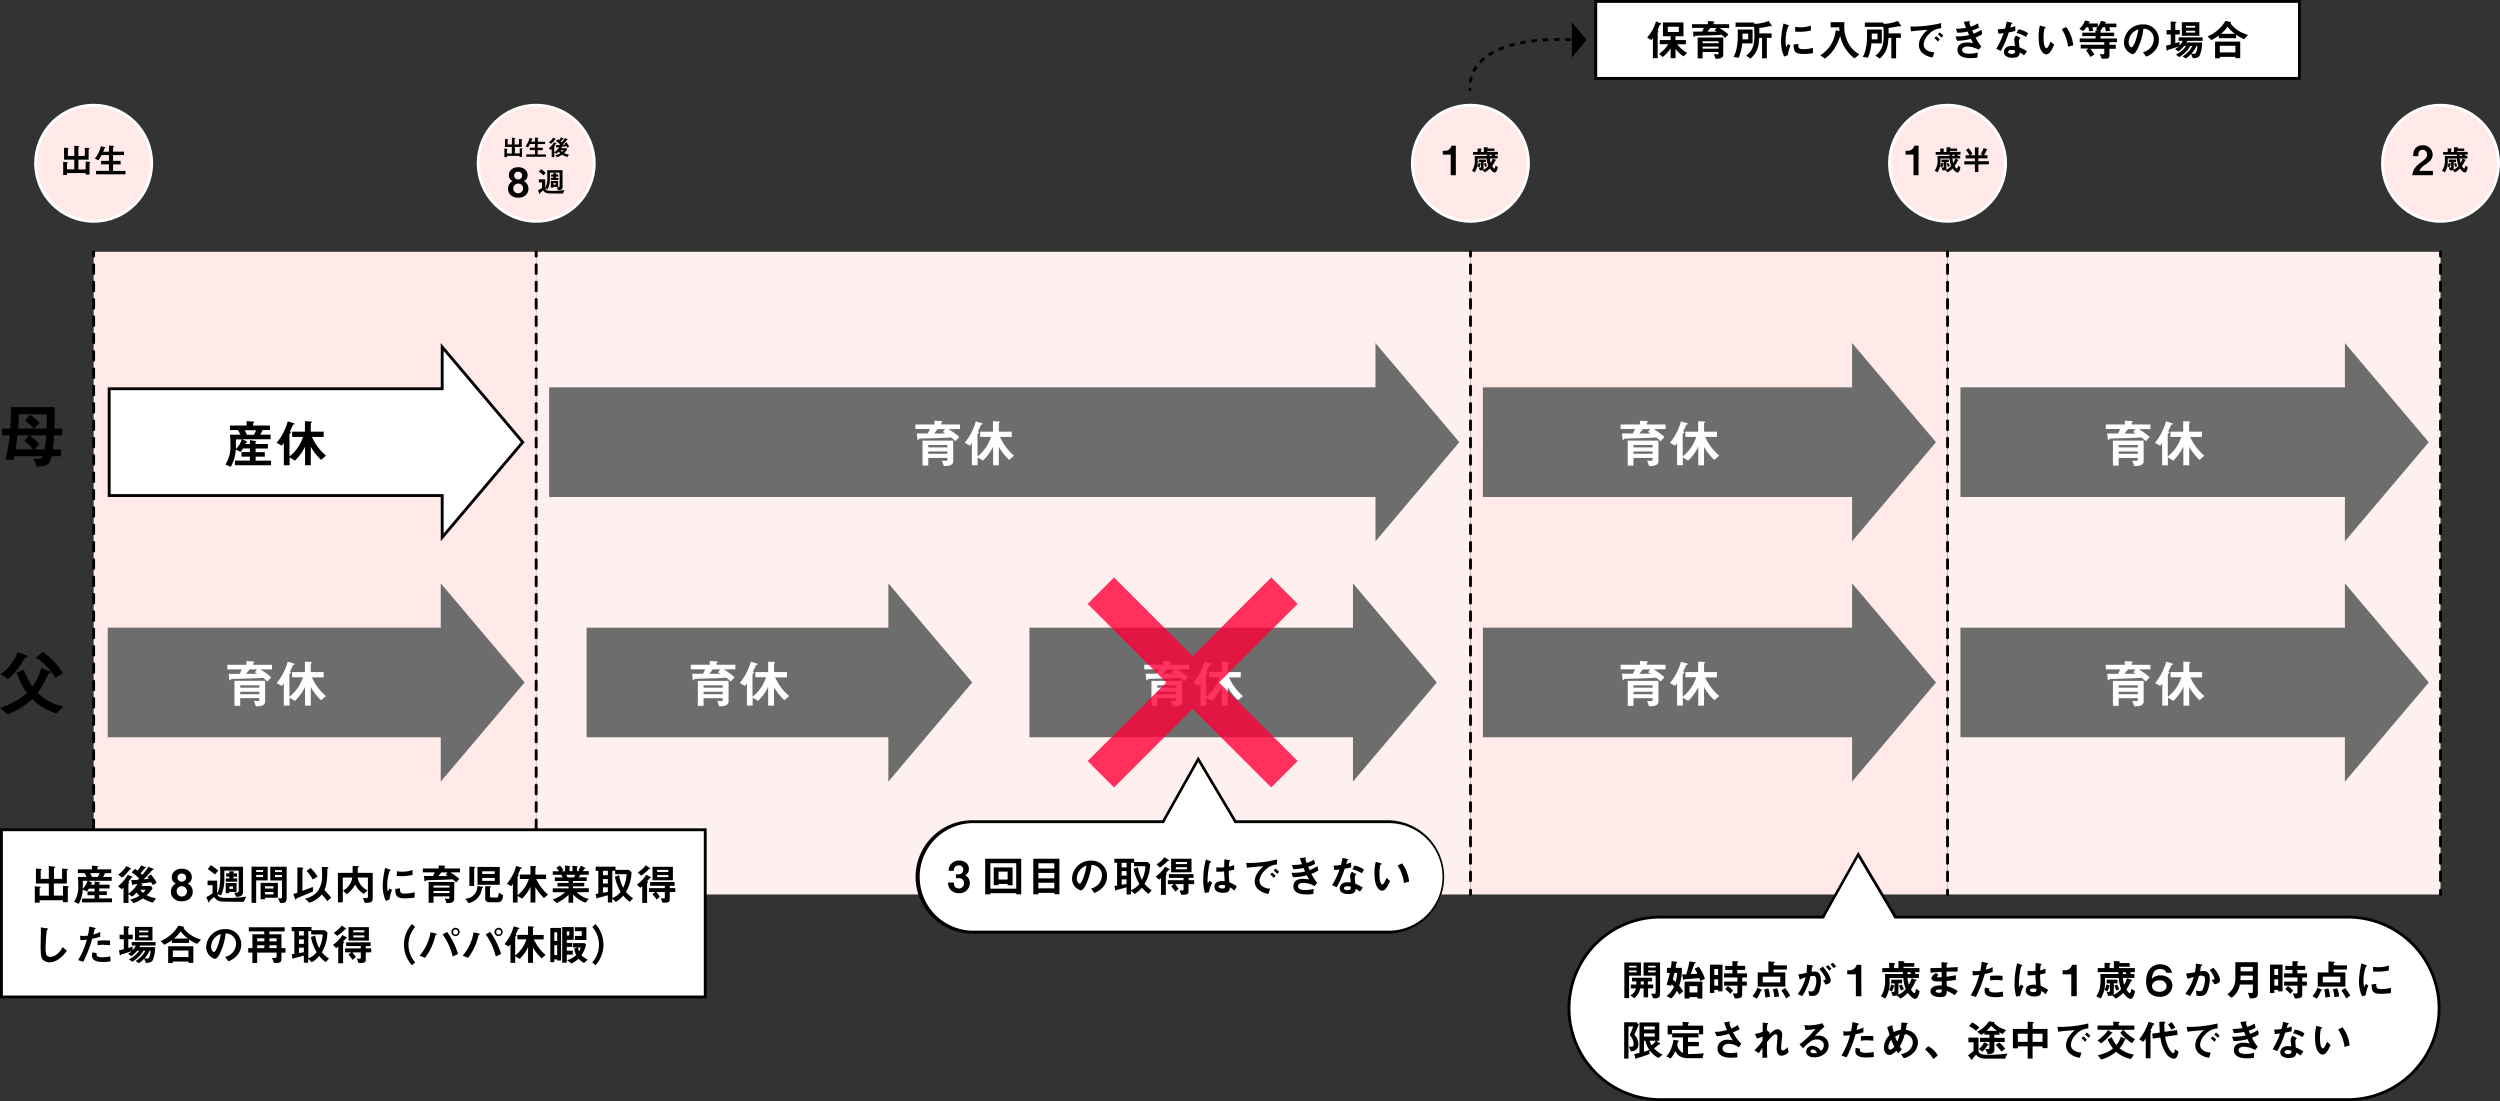
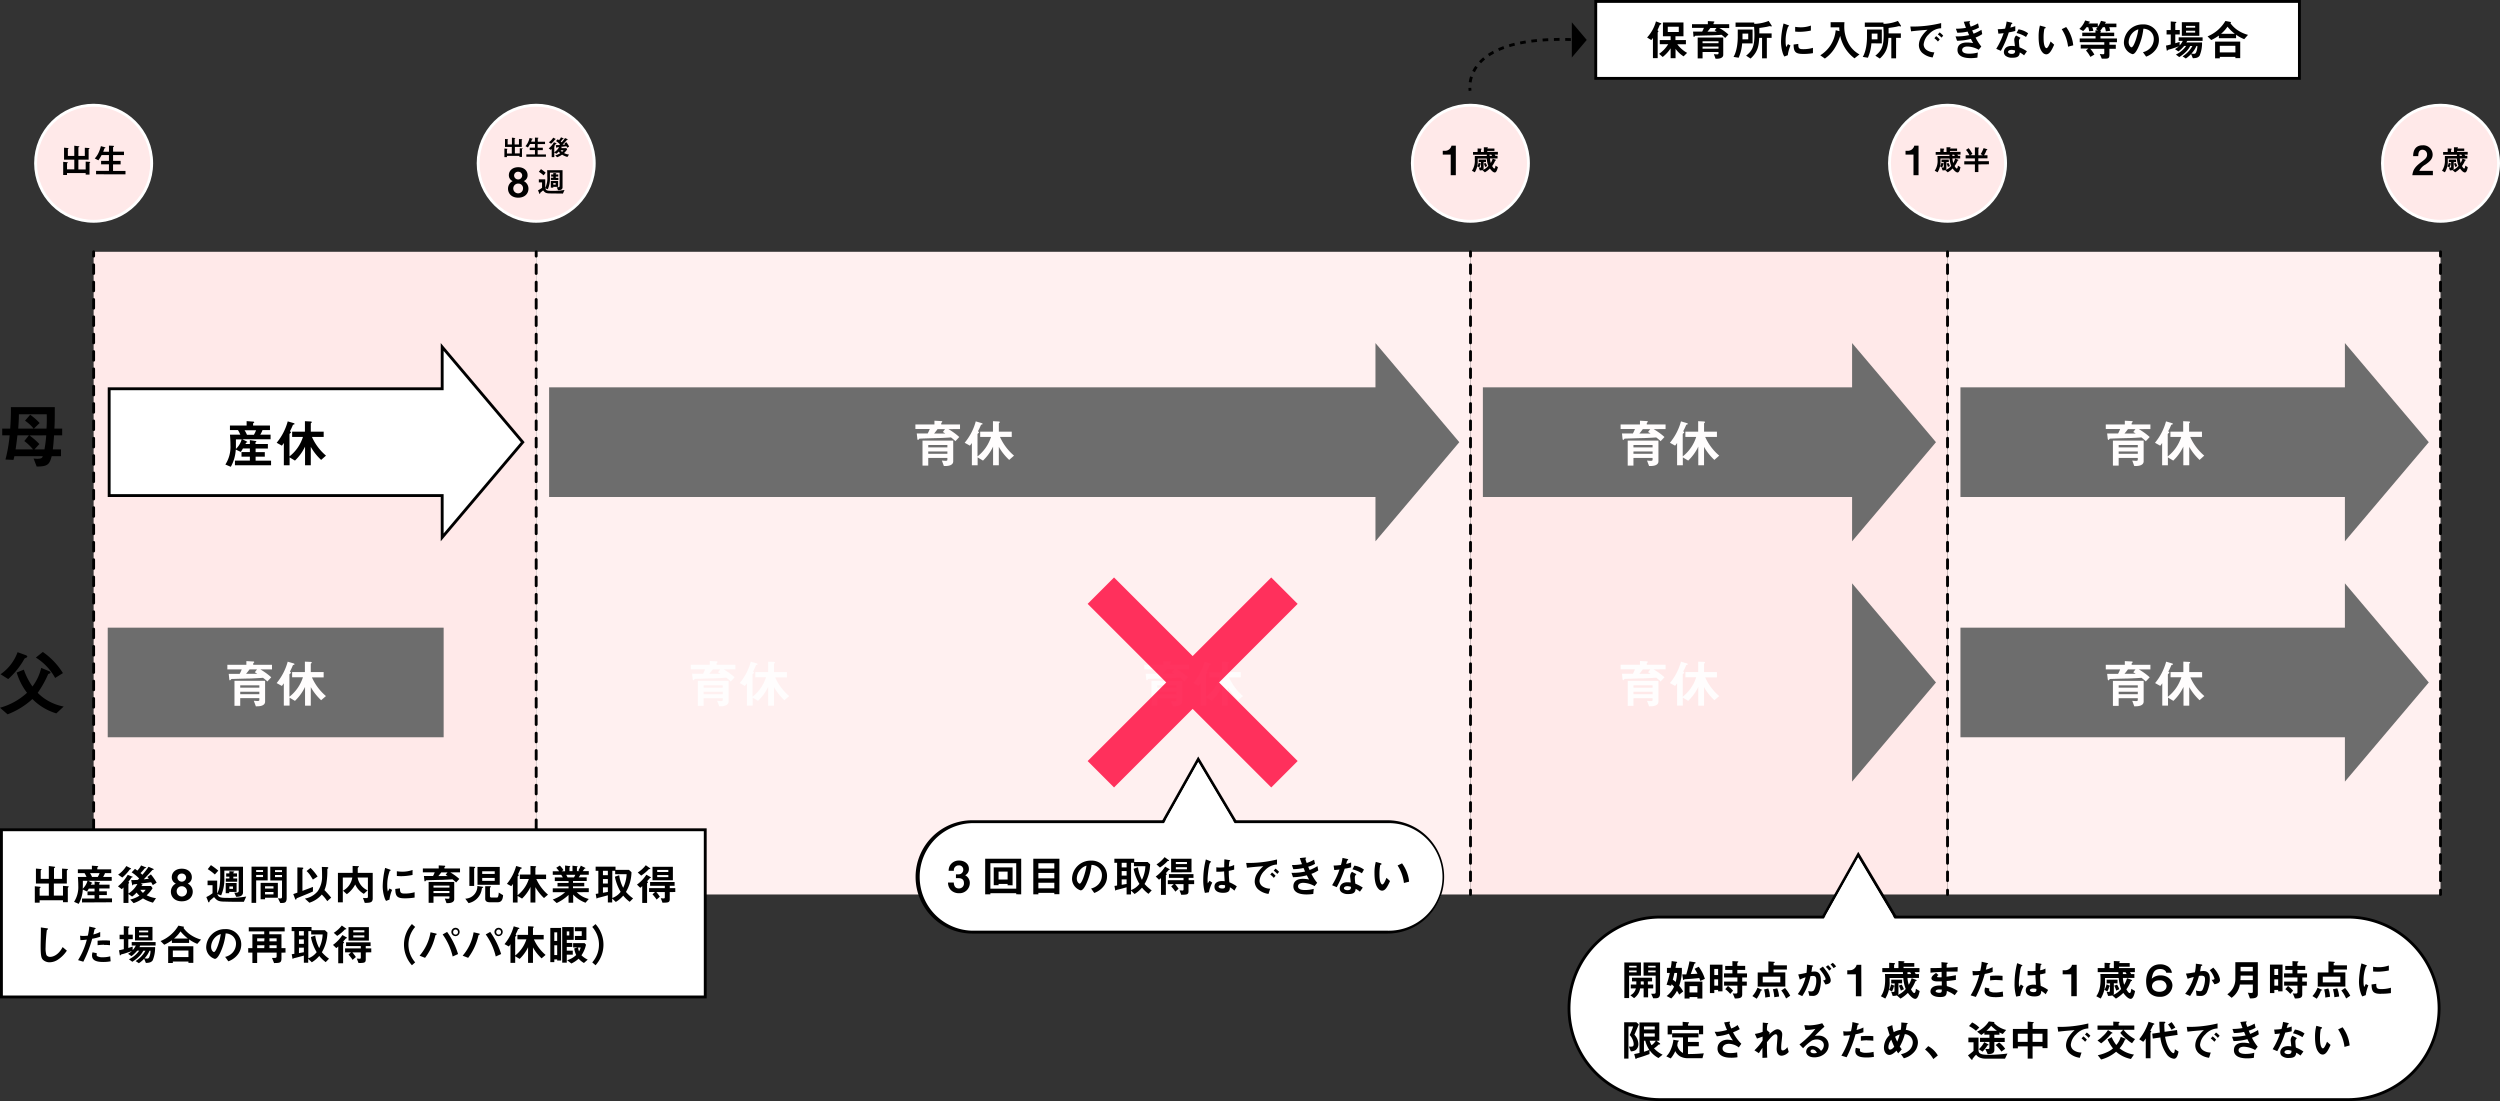
<svg xmlns="http://www.w3.org/2000/svg" width="870.45" height="383.37">
  <rect width="100%" height="100%" fill="#333333" stroke="none" />
  <defs>
    <style>.cls-1,.cls-3{fill:#ffe9e9}.cls-3{stroke:#fff}.cls-12,.cls-3,.cls-7{stroke-miterlimit:10}.cls-9{fill:#fff}.cls-12,.cls-5,.cls-6{stroke:#000;fill:none}.cls-5,.cls-6{stroke-linecap:round;stroke-linejoin:round}.cls-6{stroke-dasharray:3.02 3.02}.cls-7{fill:#6d6d6d;stroke:#6d6d6d}.cls-8{fill:#fffdfd}</style>
  </defs>
  <g id="レイヤー_2" data-name="レイヤー 2">
    <g id="レイヤー_1-2" data-name="レイヤー 1">
      <path class="cls-1" d="M32.6 87.67h154.09v223.77H32.6z" />
      <path d="M678.09 87.67h171.65v223.77H678.09zm-491.4 0h325.27v223.77H186.69z" fill="#fff0f0" />
      <path class="cls-1" d="M511.96 87.67h166.13v223.77H511.96z" />
      <circle class="cls-3" cx="32.6" cy="56.84" r="20.21" />
      <path stroke="#000" fill="#fff" stroke-miterlimit="10" d="M182.01 153.96l-28.05-33.15v14.56H38.01v37.17h115.95v14.56l28.05-33.14z" />
      <path d="M19.61 248.39a19.57 19.57 0 01-8.33-5 27.08 27.08 0 01-8.64 5.33L0 246.42a23 23 0 009.41-5.2 22 22 0 01-3.6-7.06l2.49-1a23.13 23.13 0 003 5.86 17.12 17.12 0 003.05-6.48l2.81 1.18c.12 0 .41.19.41.45a.29.29 0 01-.24.31c-.43.15-.51.15-.63.41a36.61 36.61 0 01-3.57 6.34 16.14 16.14 0 004.15 3.07 17 17 0 004.9 1.7zM9.27 228.93a4.25 4.25 0 00-.73.38c-.12.17-.62 1.06-.74 1.25a27.31 27.31 0 01-4.94 5.88l-2.67-1.68a15.94 15.94 0 005.93-7.68l2.76 1c.17.07.62.24.62.5a.51.51 0 01-.23.35zm9.93 7.12a19.37 19.37 0 00-6.72-7.1l2.43-1.95a25.06 25.06 0 017 7.36zm-.38-84.47c-.1 1.61-.22 3.24-.43 4.9h2.85v2.35H18c-.77 3-1.51 3.58-5.23 3.62l-1.08-2.81a10.25 10.25 0 001.2.1c1.6 0 1.77-.29 2-.89H5a12.8 12.8 0 01-.31 1.28L1.9 160a51.32 51.32 0 001.46-8.43H.77v-2.35h2.78c.15-1.95.29-4.73.24-7.47h15.29c0 3.34 0 5.45-.14 7.47h2.71v2.35zm-10.37 2l1.61-2h-4c-.17 1.54-.32 2.83-.63 4.9h6.07a17.56 17.56 0 00-3.05-2.93zm-1.87-9.34c0 1.9-.15 3.82-.24 5h5.37a13.59 13.59 0 00-3-2.76l1.8-2.07a21.67 21.67 0 013.29 2.88l-2 1.95h4.4c.07-1.32.15-3 .07-5zm3.69 7.37a25.76 25.76 0 013.44 3L12 156.48h3.48a46.52 46.52 0 00.62-4.9zm21.07-95c-.14.15-.17.17-.17.24v3.94h-1.34v-.54h-6.5v.67H22v-4.57l1.4.13c.11 0 .19.06.19.15a.2.2 0 01-.11.16c-.14.11-.14.12-.14.16v2h2.53V55.6H22.3v-4.18l1.44.13c.05 0 .13.05.13.11s-.07.12-.11.15-.13.14-.13.16v2.33h2.23v-3.57l1.58.2c.08 0 .16 0 .16.13s-.06.11-.12.15-.19.09-.19.16v2.93h2.24v-2.85l1.46.09c.09 0 .17 0 .17.11a.19.19 0 01-.08.13c-.13.1-.22.17-.22.3v3.52h-3.57V59h2.54v-2.74l1.42.1c.09 0 .16.07.16.12a.17.17 0 01-.07.13zm2.11 4.07v-1.19h4.48v-2.28H35.2V56h2.73v-2h-2.56a15.68 15.68 0 01-1.11 1.82L33 55.18a8.74 8.74 0 001.13-1.61 11.45 11.45 0 001-2.69l1.26.35c.25.07.31.12.31.19s0 .11-.15.16a.39.39 0 00-.25.24 9.52 9.52 0 01-.36 1h2V50.7l1.45.07c.2 0 .29.06.29.18s0 .11-.13.17-.18.15-.18.23v1.47h3.8V54h-3.8v2H42v1.24h-2.64v2.28h4.33v1.19z" />
      <circle class="cls-3" cx="186.69" cy="56.84" r="20.21" />
      <circle class="cls-3" cx="511.96" cy="56.84" r="20.21" />
      <circle class="cls-3" cx="678.09" cy="56.84" r="20.21" />
      <circle class="cls-3" cx="849.74" cy="56.84" r="20.21" />
      <path d="M181.86 51.85c-.1.09-.12.11-.12.16v2.62h-.89v-.36h-4.34v.45h-.89v-3l.93.09c.08 0 .13 0 .13.09a.18.18 0 01-.07.12c-.1.07-.1.08-.1.1v1.34h1.69v-2.29h-2.37v-2.79l1 .09s.08 0 .08.07a.13.13 0 01-.07.1c-.08 0-.09.1-.09.11v1.55h1.49v-2.38l1.06.14s.1 0 .1.08 0 .08-.08.1-.13.06-.13.11v1.95h1.5v-1.9l1 .06c.06 0 .11 0 .11.08a.1.1 0 010 .08c-.09.07-.14.12-.14.2v2.35h-2.39v2.24h1.7v-1.8l.94.07c.07 0 .11 0 .11.08a.19.19 0 01-.16.09zm1.4 2.71v-.8h3v-1.51h-1.82v-.84h1.82v-1.28h-1.71a10.74 10.74 0 01-.74 1.21l-.85-.45a6.25 6.25 0 00.75-1.07 7.61 7.61 0 00.68-1.8l.84.24c.16 0 .21.08.21.12s0 .08-.1.11a.25.25 0 00-.17.16 6.62 6.62 0 01-.24.67h1.33V47.9l1 .05c.12 0 .19 0 .19.12s0 .07-.09.11-.12.1-.12.16v1h2.53v.81h-2.57v1.28h1.8v.84h-1.8v1.51h2.89v.8zm14.26-3.11a3.35 3.35 0 00-.31-.54l-1.89.23.24.19s.08 0 .08.08 0 0-.11 0a1.11 1.11 0 00-.11.16h1.77l.29.4a5.57 5.57 0 01-1.1 1.32 4.93 4.93 0 001.74.52l-.57.84a7.05 7.05 0 01-1.85-.8 6.32 6.32 0 01-1.74.89l-.63-.67a5.28 5.28 0 001.72-.72 3.78 3.78 0 01-.51-.58 4.33 4.33 0 01-.86.77l-.68-.47v1.65h-.91v-2.85l-.32.32-.71-.52a7.35 7.35 0 001.81-2.14l.77.29c.07 0 .15 0 .15.1s-.11.07-.23.12c-.17.26-.32.47-.58.81h.11a.12.12 0 010 .09.09.09 0 010 .08s-.1.11-.1.14V53a4.51 4.51 0 001.66-1.77l-.67.07a.1.1 0 00-.08.06c-.08.1-.1.14-.13.14s-.06 0-.07-.08l-.19-.91h1.2a1.07 1.07 0 00.27-.25 7.47 7.47 0 00-1.39-1.15l.6-.62.44.32a3.48 3.48 0 00.69-1l.78.31c.07 0 .18.06.18.11s-.13.08-.26.1a11.53 11.53 0 01-.79.92 1.63 1.63 0 01.34.31 14.48 14.48 0 001.16-1.49l.8.35c.05 0 .16.05.16.13s-.1.08-.25.12c-.53.59-.91 1-1.59 1.72a8.69 8.69 0 00.93-.11 2.25 2.25 0 00-.26-.31l.65-.48a9.5 9.5 0 011 1.53zm-4.25-2.9a8.33 8.33 0 01-1.4 1.5l-.77-.52a5.58 5.58 0 001.52-1.6l.77.4c.05 0 .11.05.11.11s-.12.07-.23.11zm1.95 3.77a2.17 2.17 0 00.48.57 2.83 2.83 0 00.51-.57zm-14.78 16.51c-2.29 0-3.56-1.43-3.56-3.16a3 3 0 011.63-2.62 2.16 2.16 0 01-1.33-2.1c0-1.41 1.15-2.73 3.26-2.73s3.25 1.32 3.25 2.73a2.13 2.13 0 01-1.33 2.1 2.94 2.94 0 011.64 2.62c0 1.73-1.27 3.16-3.56 3.16zm0-4.91a1.7 1.7 0 101.67 1.7 1.61 1.61 0 00-1.67-1.7zm0-4.12a1.34 1.34 0 00-1.44 1.39 1.41 1.41 0 002.81 0 1.33 1.33 0 00-1.37-1.39zM196 67.4l-4.25-.05c-1.61 0-1.94-.19-2.65-1.06l-1 .84c0 .07 0 .36-.19.36s-.19-.28-.24-.39l-.34-.84a6.94 6.94 0 001.4-.88v-1.87h-1.12v-1.07h2.23v3.01a7.88 7.88 0 00.71-4c0-.89 0-1.53-.05-2.19h5.37v5.94c0 1-1.06 1-1.58 1l-.44-1c.59 0 1 0 1-.45v-4.62h-3.37v1.61a9.47 9.47 0 01-.74 4.14l-.86-.31c.22.8.74.89 2.5.89a22 22 0 004.18-.32zm-6.73-6.35a12.05 12.05 0 00-1.65-1.24l.74-.93a15.46 15.46 0 011.64 1.25zm3.37 4v.3h-.85V63h2.53v2.07zm-.83-2.41v-.76h.83v-.38h-.74v-.75h.74v-.51l1 .06s.09 0 .09.06-.16.17-.21.21v.18h.85v.75h-.85v.42h.89v.76zm1.66 1.09h-.83v.56h.83zM505.11 61v-7.16h-2.77v-1.33h.81a2.29 2.29 0 002.23-1.78h1.51V61zm15.34-.95c-.46 0-1.07-.5-1.71-1.39A7.88 7.88 0 01517 60l-.86-.76a4.92 4.92 0 002.07-1.47 8.52 8.52 0 01-.56-2.56h-3.15v.78a6.87 6.87 0 01-1 4l-1-.54a6.17 6.17 0 001-3.82v-1.32h4.17v-.44h-4.79v-.94h1.59v-1.24l1 .06c.33 0 .38.06.38.15a.15.15 0 01-.07.13c-.11.09-.13.11-.13.17v.72h1v-1.64h.92c.36 0 .47 0 .47.17s0 .08-.13.16-.07.05-.07.11h2.49v.84h-2.49v.32h3.69v.94h-1.13a3 3 0 01.25.44h.77v.91h-2.64a6.77 6.77 0 00.29 1.58 5.8 5.8 0 00.64-1.52l.86.31c.26.09.31.14.31.2a.12.12 0 01-.08.11c-.18.07-.2.07-.26.2a8.23 8.23 0 01-1 1.75c.22.39.5.87.75.87s.35-.46.39-1l.88.53c-.16.39-.43 1.85-1.11 1.85zm-3.9-3.63v2.41c0 .45-.87.5-1.32.51l-.34-1a4.07 4.07 0 00.47 0c.14 0 .29 0 .29-.27v-1a.34.34 0 01-.16.08 4 4 0 01-.44 1.14l-.68-.36a4.63 4.63 0 00.48-1.28l.65.27a.38.38 0 01.15.09v-.59h-.8v-.85h2.53v.85zm.55 1.72a5.8 5.8 0 00-.46-1.16l.64-.23a6.89 6.89 0 01.51 1.06zm2.16-4.28h-.61v.44h.86a3.89 3.89 0 00-.25-.44zM666.24 61v-7.16h-2.77v-1.33h.81a2.29 2.29 0 002.23-1.78H668V61zm15.34-.95c-.46 0-1.07-.5-1.71-1.39a7.88 7.88 0 01-1.71 1.34l-.86-.76a4.92 4.92 0 002.07-1.47 8.52 8.52 0 01-.56-2.56h-3.18v.78a6.84 6.84 0 01-1 4l-1-.54a6.15 6.15 0 001-3.82c0-.22 0-.81-.05-1.32h4.18v-.44h-4.79v-.94h1.59v-1.24l1 .06c.33 0 .38.06.38.15a.15.15 0 01-.07.13c-.11.09-.13.11-.13.17v.72h1v-1.64h.92c.36 0 .47 0 .47.17s0 .08-.13.16-.07.05-.07.11h2.49v.84h-2.49v.32h3.69v.94h-1.13a3 3 0 01.25.44h.77v.91h-2.71a6.77 6.77 0 00.29 1.58 5.8 5.8 0 00.64-1.52l.86.31c.26.09.31.14.31.2a.12.12 0 01-.08.11c-.18.07-.2.07-.26.2a8.23 8.23 0 01-1 1.75c.22.39.5.87.75.87s.35-.46.39-1l.88.53c-.05.39-.32 1.85-1 1.85zm-3.9-3.63v2.41c0 .45-.87.5-1.32.51l-.34-1a4.07 4.07 0 00.47 0c.14 0 .29 0 .29-.27v-1a.34.34 0 01-.16.08 4 4 0 01-.44 1.14l-.69-.36a4.38 4.38 0 00.49-1.28l.65.27a.38.38 0 01.15.09v-.59H676v-.85h2.53v.85zm.55 1.72a5.8 5.8 0 00-.46-1.16l.64-.23a6.89 6.89 0 01.51 1.06zm2.16-4.28h-.61v.44h.86a3.89 3.89 0 00-.25-.44zm8.44 3.38v2.67h-1.21v-2.67h-3.7v-1.08h3.7v-1h-3.22v-1.1h1.33a8.48 8.48 0 00-1.21-1.86l.9-.61a9.51 9.51 0 011.33 2l-.68.44h1.55V51.3l1.25.08c.09 0 .17 0 .17.13s0 .07-.09.13-.12.09-.12.16v2.26h1.56l-.74-.41a10.8 10.8 0 001-2.08l1.13.35c.06 0 .15 0 .15.13a.11.11 0 010 .09 2.4 2.4 0 00-.27.16 8.72 8.72 0 01-.85 1.76H692v1.06h-3.19v1h3.69v1.08zM839.92 61c.25-1.82.88-2.92 3.19-4.61 1.5-1.09 1.95-1.66 1.95-2.55a1.6 1.6 0 00-1.6-1.7c-1.41 0-1.46 1.47-1.47 2.23h-1.78c0-.91.14-3.78 3.31-3.78A3.25 3.25 0 01847 53.8c0 1.64-1.17 2.56-2.5 3.49a5.14 5.14 0 00-2.15 2.2h4.73V61zm18.3-.95c-.45 0-1.06-.5-1.7-1.39a7.88 7.88 0 01-1.71 1.34l-.86-.76a4.92 4.92 0 002.05-1.47 8.52 8.52 0 01-.56-2.56h-3.18v.78a6.84 6.84 0 01-1 4l-1-.54a6.15 6.15 0 001-3.82v-1.32h4.18v-.44h-4.79v-.94h1.59v-1.24l1 .06c.33 0 .38.06.38.15a.15.15 0 01-.07.13c-.11.09-.13.11-.13.17v.72h1v-1.64h.92c.36 0 .47 0 .47.17s0 .08-.13.16-.07.05-.07.11H858v.84h-2.49v.32h3.69v.94h-1.13a3 3 0 01.25.44h.76v.91h-2.63a6.77 6.77 0 00.29 1.58 5.8 5.8 0 00.64-1.52l.86.31c.26.09.3.14.3.2a.11.11 0 01-.08.11c-.17.07-.19.07-.25.2a8.23 8.23 0 01-1 1.75c.22.39.5.87.75.87s.35-.46.39-1l.87.53c-.05.39-.32 1.85-1 1.85zm-3.89-3.63v2.41c0 .45-.87.5-1.32.51l-.34-1a4.07 4.07 0 00.47 0c.14 0 .29 0 .29-.27v-1a.34.34 0 01-.16.08 4 4 0 01-.44 1.14l-.69-.36a4.38 4.38 0 00.49-1.28l.65.27a.38.38 0 01.15.09v-.59h-.8v-.85h2.53v.85zm.55 1.72a5.8 5.8 0 00-.46-1.16l.64-.23a6.89 6.89 0 01.51 1.06zm2.12-4.28h-.61v.44h.86a3.89 3.89 0 00-.25-.44zM32.6 87.67v223.77" />
      <path class="cls-5" d="M32.6 87.67v1.5" />
      <path class="cls-6" d="M32.6 92.2v216.23" />
      <path class="cls-5" d="M32.6 309.94v1.5M186.69 87.67v1.5" />
      <path class="cls-6" d="M186.69 92.2v216.23" />
      <path class="cls-5" d="M186.69 309.94v1.5" />
      <path d="M512 87.67v223.77" />
      <path class="cls-5" d="M512 87.67v1.5" />
      <path class="cls-6" d="M512 92.2v216.23" />
      <path class="cls-5" d="M512 309.94v1.5" />
      <path d="M678.09 87.67v223.77" />
      <path class="cls-5" d="M678.09 87.67v1.5" />
      <path class="cls-6" d="M678.09 92.2v216.23" />
      <path class="cls-5" d="M678.09 309.94v1.5" />
      <path d="M849.74 87.67v223.77" />
      <path class="cls-5" d="M849.74 87.67v1.5" />
      <path class="cls-6" d="M849.74 92.2v216.23" />
      <path class="cls-5" d="M849.74 309.94v1.5" />
      <path class="cls-7" d="M191.69 135.37h287.72v37.17H191.69zm287.72-14.56v66.29l28.04-33.14-28.04-33.15zm37.4 14.56h128.56v37.17H516.81z" />
      <path class="cls-7" d="M645.36 120.81v66.29l28.05-33.14-28.05-33.15zm37.73 14.56h133.86v37.17H683.09zm133.86-14.56v66.29L845 153.96l-28.05-33.15zM38.01 219.04h115.96v37.17H38.01z" />
-       <path class="cls-7" d="M153.96 204.47v66.3l28.05-33.15-28.05-33.15zm204.97 14.57h112.64v37.17H358.93zm112.64-14.57v66.3l28.05-33.15-28.05-33.15zm-266.83 14.57H309.8v37.17H204.74zm105.07-14.57v66.3l28.04-33.15-28.04-33.15zm207 14.57h128.56v37.17H516.81z" />
      <path class="cls-7" d="M645.36 204.47v66.3l28.05-33.15-28.05-33.15zm37.73 14.57h133.86v37.17H683.09zm133.86-14.57v66.3L845 237.62l-28.05-33.15z" />
      <path class="cls-8" d="M330.22 149.42a21.09 21.09 0 013.78 2.74l-1.35 1.45a14 14 0 00-1.53-1.31c-1.47.11-2.89.18-4.37.23-.85 0-5 .13-6 .17-.58 0-.63 0-.76.16s-.28.34-.38.34-.19-.29-.21-.34l-.2-1.93h3.8a13 13 0 00.72-1.55h-5v-1.6h6.63v-1.3l2.28.13c.31 0 .45.07.45.23a.2.2 0 01-.11.18c-.19.2-.25.25-.25.32v.44h6.54v1.6zm-1.13 12.84h-.45l-.7-1.89c.36 0 .81.07 1.28.07.27 0 .64 0 .64-.38v-.61h-6.66v2.66h-2v-8.71h10.69v7.26c-.03 1.6-2.33 1.6-2.8 1.6zm.77-7.31h-6.66v.83h6.66zm0 2.23h-6.66v.82h6.66zm-1.58-6.77l.77-1h-2.61c-.57.79-.86 1.13-1.2 1.53h3.89c-.31-.22-.51-.35-.85-.53zm23.1 9.72a18.87 18.87 0 01-3.61-4.55V162h-2v-6.5a16.63 16.63 0 01-3.51 4.87l-1.87-1.12V162h-2v-7.76a8 8 0 01-.71.92l-1.8-1a19.51 19.51 0 003.86-7.45l2 .59c.09 0 .38.14.38.29s-.11.16-.14.18c-.36.11-.42.12-.47.27a19.94 19.94 0 01-1 2.12c.27.18.34.24.34.4s-.18.25-.23.29-.27.18-.27.32v7.74a14 14 0 004.7-6.77h-3.77v-1.85h4.45v-3.64l1.78.09c.13 0 .6 0 .6.22s-.18.27-.33.43v2.9h4.49v1.85h-4.09a18.37 18.37 0 004.88 6.5z" />
      <path class="cls-9" d="M.5 288.91h245.05v58.21H.5z" />
      <path d="M245.05 289.41v57.21H1v-57.21h244.05m1-1H0v59.21h246.05v-59.21z" />
      <path d="M23.82 308.91c-.18.18-.21.21-.21.3v4.92h-1.68v-.67H13.8v.84h-1.68v-5.72l1.76.17c.13 0 .24.07.24.18a.3.3 0 01-.13.21c-.19.13-.19.15-.19.19v2.52H17v-4.21h-4.49v-5.22l1.8.16c.07 0 .17.06.17.14s-.09.15-.14.18-.16.18-.16.21V306H17v-4.47l2 .25c.09 0 .19.06.19.17s-.07.13-.14.18-.25.12-.25.21V306h2.81v-3.57l1.83.12c.1 0 .21 0 .21.13s-.09.15-.11.17-.27.21-.27.37v4.4h-4.52v4.21h3.18v-3.39l1.77.14c.12 0 .21.09.21.15a.25.25 0 01-.09.18zm4.74 5.3v-1.35h4.36v-1.16h-2.45v-1.3h2.45v-1h-2c-.18.31-.38.64-.63 1l-1.46-.69a11.55 11.55 0 01-1.43 5l-1.61-.71a9.49 9.49 0 001.47-5.58c0-.26 0-1.4-.14-3.08h3a6.91 6.91 0 00-.69-1.33h-2.32v-1.32H32v-1.28l1.83.14c.07 0 .35 0 .35.19s-.09.14-.13.17-.18.13-.18.25v.53h4.86V304h-2.17a7.16 7.16 0 01-.66 1.33h3v1.34h-8.19l1.18.58c.2.11.26.17.26.23v.06s-.25.07-.3.09-.07.06-.24.4h1.33v-1.12l1.52.24c.15 0 .35.06.35.18s-.08.1-.12.13-.14.09-.14.17v.4h3.6v1.31h-3.6v1h2.65v1.3h-2.67v1.16H39v1.35zm.29-7.53c0 1.54 0 2.14-.05 2.76a6.08 6.08 0 001.67-2.76zm2.49-2.68a7.57 7.57 0 01.7 1.33h2a6.76 6.76 0 00.64-1.33zm21.85 4.18a6.91 6.91 0 00-.57-1c-1.11.15-1.45.19-3.55.43l.45.35c.06 0 .15.09.15.15s-.08.06-.21.09a1 1 0 00-.2.28h3.32l.54.77a10.74 10.74 0 01-2.06 2.47 9.52 9.52 0 003.26 1l-1.07 1.57a12.88 12.88 0 01-3.48-1.5 11.68 11.68 0 01-3.25 1.67l-1.19-1.26a10.11 10.11 0 003.23-1.35 6.5 6.5 0 01-1-1.08 9.22 9.22 0 01-1.56 1.4l-1.28-.89v3.11H43V309c-.12.12-.33.34-.6.6l-1.33-1a14 14 0 003.4-4l1.44.56c.12 0 .27.07.27.18s-.19.13-.42.22a17.64 17.64 0 01-1.1 1.52l.21.1a.18.18 0 01.09.17.16.16 0 01-.07.15 1.3 1.3 0 00-.18.25v3.35a8.71 8.71 0 003.12-3.32l-1.28.14a.17.17 0 00-.14.1c-.14.18-.19.26-.25.26s-.1-.06-.12-.15l-.36-1.71c.93 0 1.35 0 2.25-.06a2.39 2.39 0 00.52-.48 13.43 13.43 0 00-2.62-2.15l1.17-1.21c.28.2.55.39.82.6a6.5 6.5 0 001.29-1.8l1.47.59c.14.06.33.1.33.21s-.24.13-.48.18a19.67 19.67 0 01-1.51 1.7 3.25 3.25 0 01.64.59 28 28 0 002.16-2.79l1.5.64c.11.05.3.11.3.26s-.18.15-.46.21c-1 1.11-1.71 1.92-3 3.24.38 0 1.11-.11 1.76-.21a4.92 4.92 0 00-.5-.59l1.22-.9a17.69 17.69 0 012 2.88zm-8-5.45a15.17 15.17 0 01-2.61 2.81l-1.45-1a10.16 10.16 0 002.85-3l1.46.75c.08.05.19.11.19.21s-.21.16-.42.23zm3.67 7.07a3.9 3.9 0 00.91 1.08 5.42 5.42 0 00.94-1.08zm14.44 4.02c-2.46 0-3.8-1.53-3.8-3.38a3.15 3.15 0 011.74-2.8 2.33 2.33 0 01-1.43-2.25c0-1.52 1.23-2.93 3.49-2.93s3.49 1.41 3.49 2.93a2.3 2.3 0 01-1.43 2.25 3.14 3.14 0 011.75 2.8c0 1.85-1.36 3.38-3.81 3.38zm0-5.25a1.72 1.72 0 00-1.78 1.81 1.79 1.79 0 101.78-1.81zm0-4.41a1.43 1.43 0 00-1.51 1.48 1.51 1.51 0 003 0 1.42 1.42 0 00-1.49-1.48zM84.9 314c-2.13 0-4.24 0-6.37-.07-2.42 0-2.91-.29-4-1.59l-1.53 1.3c0 .1-.06.54-.29.54s-.28-.42-.35-.59l-.52-1.26A10.3 10.3 0 0074 311v-2.8h-1.73v-1.6h3.35v4a4.77 4.77 0 000 .51c.57-1.16 1.06-2.4 1.06-6.05 0-1.33 0-2.29-.07-3.28h8v8.91c0 1.5-1.59 1.54-2.37 1.57l-.66-1.45c.89 0 1.53.07 1.53-.68v-7h-5v2.41a14.12 14.12 0 01-1.11 6.22l-1.29-.46c.33 1.2 1.11 1.33 3.75 1.33a33 33 0 006.27-.48zm-10.09-9.52a17.25 17.25 0 00-2.48-1.86l1.11-1.4a23.26 23.26 0 012.56 1.92zm5 6.06v.46h-1.22v-3.56h3.79v3.11zM78.62 307v-1.14h1.24v-.63h-1.11v-1.12h1.11v-.77l1.56.09c.06 0 .14 0 .14.09s-.24.26-.32.32v.27h1.28v1.12h-1.28v.63h1.34V307zm2.49 1.64h-1.25v.84h1.25zm8.08-2.1v7.82h-1.61v-12.6h5.62v4.78zm2.39-3.6h-2.39v.68h2.39zm0 1.7h-2.39v.73h2.39zm.7 7.93v.53h-1.54v-5.7h6v5.17zm2.94-4h-2.94v.81h2.94zm0 2h-2.94v.85h2.94zm3.09 3.84h-.72l-.81-1.65a7.75 7.75 0 00.87.06c.27 0 .54-.06.54-.59v-5.67h-4.08v-4.78h5.7v10.86c0 1.3-.4 1.75-1.5 1.75zm-.12-11.45h-2.44v.68h2.44zm0 1.7h-2.44v.73h2.44zm5.09 8.11c-.09.34-.12.45-.3.45s-.21-.18-.33-.51l-.54-1.41 1.43-.5V302l1.38.06c.23 0 .7 0 .7.21a.42.42 0 01-.16.26.49.49 0 00-.16.27v7.38c1.88-.69 2.36-.87 3.66-1.38v1.6c-1.3.6-2.29.99-5.68 2.37zm10.66 1a13.38 13.38 0 00-1.9-2.31 9.42 9.42 0 01-4.32 2.85l-1.56-1.44a7.5 7.5 0 004.42-2.51 8.82 8.82 0 001.56-5.34c0-.31 0-1.72-.09-3.18l1.67.06c.4 0 .58.08.58.26s0 .12-.15.24a.45.45 0 00-.18.24v1.17a26.9 26.9 0 01-.33 3.84 10.39 10.39 0 01-.67 2.25c1 1.08 1.51 1.6 2.34 2.64zm-5-7.52c-.72-1.17-.81-1.3-1-1.6a8.35 8.35 0 00-1.2-1.37l1.39-1.09a18.51 18.51 0 012.45 3zm18.06 8.11l-.62-1.73a6.55 6.55 0 001 .06c.47 0 .72 0 .72-.48v-6.66h-3.58A5.93 5.93 0 00128 310l-1.32 1.22a7.07 7.07 0 01-3-3.27 9.73 9.73 0 01-2.92 3.39l-1.34-1.22a6.2 6.2 0 003.24-4.59h-3.3v8.64h-1.7v-10.25h5.12v-2.42l2 .08a.17.17 0 01.18.15c0 .12-.12.18-.18.22s-.22.21-.22.29v1.68h5.21v8.89c-.03 1.34-.65 1.55-2.77 1.55zm8.6-1.14l-1.18.46a4.32 4.32 0 01-.55-1.18 13.12 13.12 0 01-.62-3.95 27.61 27.61 0 01.22-2.95 29.35 29.35 0 01.63-3.42l1.53.55c.11 0 .39.15.39.27a.18.18 0 01-.07.14l-.26.1a14.49 14.49 0 00-.86 5.12 8.22 8.22 0 00.21 2.05l.59-1.05.89.48a13.37 13.37 0 00-.92 3.38zm5.37-.44c-2.73 0-3.3-.73-3.34-3.27l1.63-.22c0 1.42.17 1.83 1.68 1.83a12.18 12.18 0 003.42-.47v1.86a20.45 20.45 0 01-3.36.27zm-1.2-7.71c-.12 0-.81 0-1.6-.07v-1.65a13.28 13.28 0 001.92.16 10.63 10.63 0 003.55-.61v1.74a20.61 20.61 0 01-3.87.43zm17.01-1.32a18 18 0 013.15 2.28l-1.12 1.22a12.38 12.38 0 00-1.28-1.1c-1.23.09-2.41.15-3.64.2-.71 0-4.18.1-5 .13-.48 0-.52 0-.63.14s-.24.28-.31.28-.17-.24-.18-.28l-.17-1.61h3.17a10.26 10.26 0 00.6-1.29h-4.14v-1.33h5.52v-1.08l1.9.1c.26 0 .38.06.38.2a.19.19 0 01-.09.15c-.17.16-.21.21-.21.27v.36h5.44v1.33zm-.94 10.7h-.38l-.58-1.58c.3 0 .67.06 1.06.06.23 0 .54 0 .54-.31v-.51h-5.55v2.22h-1.69v-7.26h8.91v6c0 1.38-1.92 1.38-2.31 1.38zm.64-6.09h-5.55v.69h5.55zm0 1.86h-5.55v.72h5.55zm-1.32-5.64l.65-.83h-2.18a16 16 0 01-1 1.28h3.24a7 7 0 00-.71-.45zm12.9 4.51c-.21.12-.25.15-.28.23a5.84 5.84 0 01-4.64 5.13L162 312.9a4.32 4.32 0 004.21-4.42l1.67.25c.28 0 .34.12.34.23s-.07.09-.16.13zm-2.81-6.85c-.13.09-.16.12-.16.16v6.06h-1.67v-6.73l1.58.07c.09 0 .44 0 .44.21s-.11.17-.19.23zm1 5.83v-6.21H174v6.21zm6-4.72h-4.36v.94h4.36zm0 2.34h-4.36v1h4.36zm1 8.46h-2.73c-.89 0-1.58-.3-1.58-1.23v-4.37h1.58c.28 0 .39.08.39.18s-.06.14-.14.2-.18.13-.18.21V312c0 .38.18.51.68.51h1.65c.21 0 .42 0 .55-.46a5.14 5.14 0 00.18-1.28l1.52.92c-.1 1.03-.27 2.46-1.9 2.46zm16.16-1.47a15.67 15.67 0 01-3-3.8v5.37h-1.71v-5.43a13.93 13.93 0 01-2.93 4.05l-1.56-.93v2.3h-1.63v-6.47a6.14 6.14 0 01-.58.77l-1.5-.81a16.58 16.58 0 003.21-6.21l1.66.49c.07 0 .31.12.31.24a.15.15 0 01-.12.15c-.3.09-.34.11-.39.23a15.51 15.51 0 01-.82 1.77c.22.15.28.19.28.33s-.15.21-.19.24-.23.15-.23.27v6.45a11.67 11.67 0 003.92-5.64H181v-1.55h3.7v-3l1.48.08c.11 0 .5 0 .5.18s-.15.22-.27.36v2.41h3.73v1.55h-3.4a15.32 15.32 0 004.06 5.41zm11.41-2.03A8.74 8.74 0 00205 313l-1.14 1.31a11.21 11.21 0 01-4.29-2.84v2.84h-1.61v-2.71a16.09 16.09 0 01-4.13 2.82l-1.37-1.22a13 13 0 004.31-2.55h-4.31v-1.36h5.5v-.65h-3.84v-1.21h3.84v-.65h-4.79v-1.29h2.8c-.37-.61-.42-.69-.57-.9h-2.94v-1.24h2.21a9.49 9.49 0 00-1-1.2l1.25-.78a8.56 8.56 0 011.27 1.59l-.63.39h1.19v-2l1.66.23c.05 0 .14.06.14.13s-.08.15-.12.2a.3.3 0 00-.15.24v1.17h1.05v-1.91l1.62.21c.07 0 .16.05.16.14s0 .1-.12.15-.12.09-.12.16v1.25h1l-.5-.26a10.29 10.29 0 00.86-1.66l1.5.75a.14.14 0 01.1.12.17.17 0 01-.09.13 1.59 1.59 0 00-.3.14s-.45.66-.54.78h2.1v1.24h-2.94a9.31 9.31 0 01-.54.9h2.76v1.29h-4.77v.65h3.92v1.21h-3.92v.65H205v1.36zm-3.67-6.06l.46.9h2.24a6.87 6.87 0 00.45-.9zm22.09 9.41a13.22 13.22 0 01-2.25-2.16 10.17 10.17 0 01-2.58 2.2l-1.26-1.2v1.37h-1.51v-2.49c-.85.24-2.68.73-3.15.84a1.5 1.5 0 00-.49.15c-.09.09-.16.15-.2.15s-.12-.06-.15-.26l-.24-1.36.92-.14v-7.9h-.94v-1.44h6.92v1.12H219l.87.8a13.94 13.94 0 01-1.93 6.87 13.32 13.32 0 002.49 2.25zm-7.6-10.8h-1.71v1.53h1.71zm0 2.88h-1.71v1.56h1.71zm0 2.88h-1.71v1.89l1.71-.3zm2.55-4.59v-1.17h-1v9.46a6.33 6.33 0 002.91-2.14 15.69 15.69 0 01-2-5.27l1.5-.51a12.54 12.54 0 001.38 4.37 12.06 12.06 0 001.2-4.74zm12.24 1.33c-.12 0-.12 0-.27.18-.56.62-.62.69-.86.93l.21.18a.27.27 0 01.11.2c0 .09-.05.15-.2.24s-.12.09-.12.13v6.83h-1.69v-5.85a6.06 6.06 0 01-.69.57l-1.14-1.11a12.86 12.86 0 003.27-3.44l1.42.8c.06 0 .18.12.18.19s-.16.15-.22.15zm-.24-3.1a.4.4 0 00-.24 0 15.51 15.51 0 01-2.7 2.27l-1.2-1.08a11.08 11.08 0 002.8-2.54l1.41 1s.17.1.17.19-.09.16-.24.16zm7 8v2.48c0 1.18-.63 1.2-2.52 1.23l-.6-1.55c.15 0 .9.06 1.08.06s.32-.16.32-.4v-1.82h-2.94a14.71 14.71 0 011.21 1.61l-1.12 1a14.37 14.37 0 00-1.44-1.82l.88-.81H226v-1.36h5.48v-.81h-5.13v-1.31h8.53v1.31h-1.68v.81h1.92v1.36zm-6-4.11v-4.69h7.09v4.69zm5.5-3.6h-3.87v.72h3.87zm0 1.8h-3.87v.72h3.87zM20.28 334.05a5.37 5.37 0 01-3 1 3.32 3.32 0 01-2.19-.76c-.7-.62-.94-1.38-.94-5 0-.92.12-5.37.07-6.38l2 .29c.36 0 .5.15.5.24s-.18.24-.42.43a56.69 56.69 0 00-.42 6 8.06 8.06 0 00.28 2.66 1.5 1.5 0 001.33.63c.83 0 2.84-.53 4.31-3.41l1.48 1.25a11.11 11.11 0 01-3 3.05zm11.82-7.2a41.73 41.73 0 01-3.09 8l-1.83-.55a25.23 25.23 0 003.05-7.14 21.11 21.11 0 01-2.23.18l-.12-1.56a5.89 5.89 0 001.21.09 11.82 11.82 0 001.49-.09 18.74 18.74 0 00.5-3.18l1.85.43s.37.08.37.24 0 .15-.18.21-.22.11-.25.26c-.14.67-.26 1.21-.36 1.63a11.8 11.8 0 002.38-.88v1.66a16.94 16.94 0 01-2.79.7zm3.8 8.09c-2.7 0-3.86-.75-3.86-2.28a3.44 3.44 0 01.18-1.08l1.49.31a2.9 2.9 0 00-.06.56.53.53 0 00.18.45 3.5 3.5 0 001.9.4 9.6 9.6 0 002.64-.33l.15 1.74a13.93 13.93 0 01-2.62.23zm.33-6a17.17 17.17 0 00-2.25.17v-1.58c.78-.06 1.53-.1 2.32-.1a16.11 16.11 0 012 .09v1.59a16.73 16.73 0 00-2.07-.11zm12.58.3a3.89 3.89 0 01-.27.54H54a11.45 11.45 0 01-.82 4.56c-.45.7-1.19.91-2.39.93l-.6-1.47a9.59 9.59 0 01-1.84 1.57l-1.13-.75a9.84 9.84 0 003.42-3.6h-.75a8 8 0 01-1.47 2 14.56 14.56 0 01-2.35 1.86L44.9 334a9.19 9.19 0 003.57-3h-.69a11.48 11.48 0 01-2 1.91l-1.19-.8a8.43 8.43 0 001.33-1c-1 .39-2.67.95-3.11 1.05s-.62.15-.71.26-.21.24-.28.24a.12.12 0 01-.1-.11l-.28-1.68c.49-.09 1.15-.25 1.67-.39V327h-1.47v-1.55h1.46v-3l1.74.13c.09 0 .2.06.2.17s-.08.16-.17.24-.2.12-.2.22v2.22h1.56V327h-1.56v3.06c.53-.15 1-.3 1.52-.48v1.24a6.1 6.1 0 001.1-1.6h-1.43V328h8.32v1.22zM47 327.45v-4.72h6.09v4.72zm4.6-3.45h-3.18v.63h3.18zm0 1.69h-3.18v.65h3.18zm.45 5.34a8.63 8.63 0 01-1.72 2.63 4 4 0 00.81.09.74.74 0 00.79-.42 5.61 5.61 0 00.48-2.3zm16.64-2.39a13.59 13.59 0 01-2.84-1.55v1.22h-6v-.93a14.39 14.39 0 01-2.67 1.56l-1.27-1.28a13 13 0 006.21-5.37l1.76.35c.14 0 .21.12.21.16s-.14.18-.23.24a9.67 9.67 0 002.37 2.36 12 12 0 003.77 1.74zm-3.08 6.6v-.45h-5.43v.51h-1.63v-5.82h8.76v5.76zm0-4.29h-5.43v2.29h5.43zm-2.76-6.66a11.33 11.33 0 01-2.25 2.49h4.82a15.82 15.82 0 01-2.57-2.49zM83 332.07a7.24 7.24 0 01-3.5 2.64l-1.11-1.54a5 5 0 002.7-1.61 4.65 4.65 0 001.08-3 3.55 3.55 0 00-1.05-2.56 3.78 3.78 0 00-2.55-1 21.06 21.06 0 01-1.86 6.67c-.45.93-1.13 2.19-1.92 2.19a4.27 4.27 0 01-3-4 6.47 6.47 0 016.62-6.36 5.3 5.3 0 015.59 5.38 5.61 5.61 0 01-1 3.19zm-8-5.77a4.88 4.88 0 00-1.5 3.33c0 1.21.69 1.84 1 1.84.78 0 2.07-3.91 2.37-6.25A4.34 4.34 0 0075 326.3zm23 5.41v1.88c0 1.57-.43 1.72-2.57 1.72l-.73-1.78a6.34 6.34 0 00.74 0c.78 0 .88-.13.88-.63v-1.23h-6.78v3.63h-1.66v-3.63h-1.46v-1.56h1.46v-4.81H92v-1h-5.38v-1.44h12.5v1.44h-5.35v1H98v4.81h1.41v1.56zm-5.92-5h-2.54v1.05H92zm0 2.42h-2.54v1H92zm4.24-2.42h-2.5v1.05h2.5zm0 2.42h-2.5v1h2.5zM113.4 335a13.6 13.6 0 01-2.25-2.16 10.17 10.17 0 01-2.58 2.2l-1.26-1.2v1.37h-1.51v-2.49c-.85.24-2.68.73-3.15.84a1.5 1.5 0 00-.49.15c-.09.09-.16.15-.2.15s-.12-.06-.15-.26l-.24-1.36.92-.14v-7.9h-.94v-1.44h6.92v1.12h4.66l.87.8a13.94 13.94 0 01-1.93 6.87 13.32 13.32 0 002.49 2.25zm-7.6-10.8h-1.71v1.53h1.71zm0 2.88h-1.71v1.56h1.71zm0 2.88h-1.71v1.89l1.71-.3zm2.55-4.59v-1.17h-1v9.46a6.28 6.28 0 002.91-2.14 15.69 15.69 0 01-2-5.27l1.5-.51a12.54 12.54 0 001.38 4.37 12.06 12.06 0 001.2-4.74zm12.24 1.33c-.12 0-.12 0-.27.18-.56.62-.61.69-.86.93l.21.18a.27.27 0 01.11.2c0 .09 0 .15-.2.24s-.12.09-.12.13v6.83h-1.69v-5.85a5.26 5.26 0 01-.69.57l-1.14-1.11a12.71 12.71 0 003.27-3.44l1.42.8c.06 0 .18.12.18.19s-.16.15-.22.15zm-.24-3.1a.4.4 0 00-.24 0 15.51 15.51 0 01-2.7 2.27l-1.2-1.08a11.08 11.08 0 002.8-2.54l1.41 1s.17.1.17.19-.09.16-.24.16zm7 8v2.48c0 1.18-.63 1.2-2.52 1.23l-.6-1.55c.16 0 .91.06 1.08.06s.32-.16.32-.4v-1.82h-2.94a14.71 14.71 0 011.21 1.61l-1.12 1a13.52 13.52 0 00-1.44-1.82l.88-.81h-2.07v-1.36h5.48v-.81h-5.13v-1.31h8.53v1.31h-1.68v.81h1.92v1.36zm-6-4.11v-4.69h7.09v4.69zm5.5-3.6H123v.72h3.87zm0 1.8H123v.72h3.87zm16.57 10.39a10.69 10.69 0 010-14.34l1.14 1a9.29 9.29 0 000 12.33zm8.58-10.71s-.31.18-.36.24-.29 1.08-.36 1.27a20 20 0 01-3.28 6.62l-1.91-.75a16.47 16.47 0 003.81-8.15l1.81.41s.37.09.37.24-.08.09-.08.12zm5.61 7.66a21.24 21.24 0 00-3.49-7.68l1.56-.88a27.05 27.05 0 013.81 7.71zm1-7.09a1.45 1.45 0 010-2.9 1.42 1.42 0 011.42 1.44 1.45 1.45 0 01-1.46 1.46zm0-2.3a.84.84 0 00-.83.84.84.84 0 101.67 0 .84.84 0 00-.88-.84zm8.39 1.73s-.31.18-.36.24-.29 1.08-.36 1.27a20 20 0 01-3.28 6.62l-1.91-.75a16.47 16.47 0 003.81-8.15l1.81.41s.37.09.37.24-.08.09-.08.12zm5.61 7.66a21.24 21.24 0 00-3.49-7.68l1.56-.88a27.05 27.05 0 013.81 7.71zm1-7.09a1.45 1.45 0 010-2.9 1.42 1.42 0 011.42 1.44 1.45 1.45 0 01-1.46 1.46zm0-2.3a.84.84 0 00-.83.84.84.84 0 101.67 0 .84.84 0 00-.88-.84zm14.96 10.04a15.67 15.67 0 01-3-3.8v5.37h-1.71v-5.43a13.93 13.93 0 01-2.93 4.05l-1.55-.93v2.3h-1.64v-6.47a6.14 6.14 0 01-.58.77l-1.5-.81a16.58 16.58 0 003.21-6.21l1.66.49c.07 0 .31.12.31.24a.15.15 0 01-.12.15c-.3.09-.34.11-.39.23a15.51 15.51 0 01-.82 1.77c.22.15.28.19.28.33s-.15.21-.19.24-.22.15-.22.27v6.45a11.71 11.71 0 003.91-5.64h-3.13v-1.55h3.7v-3l1.48.08c.11 0 .5 0 .5.18s-.15.22-.27.36v2.41h3.73v1.55h-3.4a15.32 15.32 0 004.06 5.41zm5.43.76v-.39h-1v.95h-1.39v-11.9h3.75v11.34zm0-9.82h-1v3h1zm0 4.5h-1v3.42h1zm3.34-1.88v1.07h1.91v1.39h-1.91v1.3h2.09v1.39h-2.09v2.78h-1.59v-12.38h4v4.45zm.87-2.95h-.87v1.42h.87zm5.11 11a6.91 6.91 0 01-1.86-1.49 9.76 9.76 0 01-2.52 1.67l-1.48-1.14a8.14 8.14 0 003.16-1.8 8.51 8.51 0 01-.69-2.3l1.21-.36h-1.59v-1.48h4l.48.54a10.4 10.4 0 01-1.58 3.69 7.87 7.87 0 002.18 1.5zm-3.15-8v-1.41h2.38v-1.65h-2.38v-1.39h4v4.45zm1.09 2.61a4.64 4.64 0 00.35 1.35 5.79 5.79 0 00.58-1.35zm6.09 6.18l-1.14-1a9.29 9.29 0 000-12.33l1.14-1a10.69 10.69 0 010 14.34zM81.8 162v-1.62H87V159h-2.91v-1.6H87v-1.26h-2.41c-.21.37-.45.77-.75 1.22l-1.75-.83a13.87 13.87 0 01-1.73 6l-1.89-.79a11.39 11.39 0 001.77-6.7c0-.31 0-1.68-.17-3.69h3.61a10.35 10.35 0 00-.83-1.6h-2.79v-1.59h5.81v-1.53l2.2.16c.09 0 .43 0 .43.24s-.11.16-.16.19-.22.17-.22.31v.63H94v1.59h-2.6a8.83 8.83 0 01-.79 1.6h3.6v1.6h-9.83l1.42.7c.23.13.31.2.31.27v.07s-.31.09-.36.11-.09.08-.29.49H87v-1.35l1.84.29c.18 0 .42.07.42.21s-.1.13-.15.16-.16.11-.16.2v.49h4.32v1.57H89v1.26h3.2V159H89v1.39h5.38V162zm.34-9v3.31a7.27 7.27 0 002-3.31zm3-3.2a8.33 8.33 0 01.85 1.6h2.4a9.12 9.12 0 00.77-1.6zm26.67 10.33a19 19 0 01-3.6-4.55V162h-2v-6.5a16.63 16.63 0 01-3.51 4.87l-1.87-1.12V162h-2v-7.76a7.07 7.07 0 01-.7.92l-1.8-1a19.66 19.66 0 003.85-7.45l2 .59c.09 0 .38.14.38.29s-.11.16-.15.18c-.35.11-.41.12-.46.27a22.2 22.2 0 01-1 2.12c.27.18.34.24.34.4s-.18.25-.24.29-.26.18-.26.32v7.74a13.9 13.9 0 004.69-6.77h-3.76v-1.85h4.45v-3.64l1.78.09c.13 0 .6 0 .6.22s-.18.27-.33.43v2.9h4.48v1.85h-4.08a18.25 18.25 0 004.88 6.5z" />
      <path class="cls-8" d="M252 233.08a21.82 21.82 0 013.78 2.74l-1.35 1.46a13.74 13.74 0 00-1.53-1.32c-1.48.11-2.9.18-4.37.24-.85 0-5 .12-6 .16-.58 0-.63 0-.76.16s-.29.34-.38.34-.2-.29-.21-.34l-.2-1.93h3.8a13 13 0 00.72-1.55h-5v-1.6h6.62v-1.3l2.29.13c.31 0 .45.07.45.23a.21.21 0 01-.11.18c-.2.2-.25.25-.25.33v.43h6.54v1.6zm-1.13 12.84h-.45l-.71-1.89c.36 0 .81.07 1.28.07.27 0 .65 0 .65-.38v-.61h-6.66v2.67h-2v-8.72h10.7v7.26c-.09 1.6-2.4 1.6-2.86 1.6zm.77-7.31h-6.66v.83h6.66zm0 2.23h-6.66v.87h6.66zm-1.64-6.77l.77-1h-2.61c-.58.79-.87 1.14-1.21 1.53h3.89a8.51 8.51 0 00-.84-.53zm23.1 9.73a19.23 19.23 0 01-3.6-4.56v6.45h-2.05v-6.52a16.76 16.76 0 01-3.51 4.86l-1.88-1.12v2.76h-2v-7.76a7.82 7.82 0 01-.7.92l-1.8-1a19.58 19.58 0 003.85-7.45l2 .59c.09 0 .38.15.38.29a.19.19 0 01-.15.18c-.36.11-.41.13-.46.27a23.33 23.33 0 01-1 2.13c.27.18.34.23.34.39s-.18.25-.24.29-.27.18-.27.32v7.75a13.91 13.91 0 004.7-6.77H263V234h4.45v-3.63l1.78.08c.13 0 .59 0 .59.22s-.18.27-.32.43v2.9h4.5v1.86h-4.1a18.34 18.34 0 004.88 6.5zM90.66 233.08a21.82 21.82 0 013.78 2.74l-1.35 1.46a13.74 13.74 0 00-1.53-1.28c-1.48.11-2.9.18-4.37.24-.85 0-5 .12-6 .16-.58 0-.63 0-.76.16s-.29.34-.38.34-.2-.29-.21-.34l-.2-1.93h3.8a13 13 0 00.72-1.55h-5v-1.6h6.62v-1.3l2.29.13c.31 0 .45.07.45.23a.21.21 0 01-.11.18c-.2.2-.25.25-.25.33v.43h6.54v1.6zm-1.13 12.84h-.45l-.71-1.92c.36 0 .81.07 1.28.07.27 0 .65 0 .65-.38v-.61h-6.66v2.67h-2v-8.72H92.3v7.26c0 1.63-2.3 1.63-2.77 1.63zm.77-7.31h-6.66v.83h6.66zm0 2.23h-6.66v.87h6.66zm-1.58-6.77l.77-1h-2.61a18.17 18.17 0 01-1.21 1.53h3.89a8.51 8.51 0 00-.84-.53zm23.09 9.73a19.23 19.23 0 01-3.6-4.56v6.45h-2v-6.52a16.76 16.76 0 01-3.51 4.86l-1.88-1.12v2.76h-2v-7.76a7.82 7.82 0 01-.7.92l-1.8-1a19.58 19.58 0 003.85-7.45l2 .59c.09 0 .38.15.38.29a.19.19 0 01-.15.18c-.35.11-.41.13-.46.27a23.33 23.33 0 01-1 2.13c.27.18.34.23.34.39s-.18.25-.24.29-.27.18-.27.32v7.75a13.91 13.91 0 004.7-6.77h-3.76V234h4.45v-3.63l1.78.08c.13 0 .6 0 .6.22s-.19.27-.33.43v2.9h4.48v1.86h-4.08a18.34 18.34 0 004.88 6.5zm298.12-10.72a21.82 21.82 0 013.78 2.74l-1.35 1.46a13.74 13.74 0 00-1.53-1.32c-1.48.11-2.9.18-4.38.24-.84 0-5 .12-6 .16-.57 0-.63 0-.75.16s-.29.34-.38.34-.2-.29-.22-.34l-.19-1.93h3.8a13 13 0 00.72-1.55h-5v-1.6h6.62v-1.3l2.29.13c.3 0 .45.07.45.23a.21.21 0 01-.11.18c-.2.2-.25.25-.25.33v.43H414v1.6zm-1.14 12.84h-.45l-.7-1.89c.36 0 .81.07 1.28.07.27 0 .65 0 .65-.38v-.61h-6.66v2.67h-2v-8.72h10.7v7.26c-.04 1.6-2.35 1.6-2.82 1.6zm.78-7.31h-6.66v.83h6.66zm0 2.23h-6.66v.87h6.66zm-1.57-6.77l.78-1h-2.61c-.58.79-.87 1.14-1.21 1.53h3.89a7.64 7.64 0 00-.85-.53zm23.08 9.73a19.23 19.23 0 01-3.6-4.56v6.45h-2.05v-6.52a17 17 0 01-3.51 4.86l-1.92-1.12v2.76h-2v-7.76a7.82 7.82 0 01-.7.92l-1.8-1a19.58 19.58 0 003.85-7.45l2 .59c.09 0 .38.15.38.29a.19.19 0 01-.15.18c-.36.11-.41.13-.46.27a23.33 23.33 0 01-1 2.13c.27.18.34.23.34.39s-.18.25-.24.29-.27.18-.27.32v7.75a13.91 13.91 0 004.7-6.77H421V234h4.45v-3.63l1.78.08c.12 0 .59 0 .59.22s-.18.27-.32.43v2.9h4.5v1.86h-4.08a18.43 18.43 0 004.87 6.5zm144.68-10.72a21.82 21.82 0 013.78 2.74l-1.35 1.46a13.74 13.74 0 00-1.53-1.32c-1.48.11-2.9.18-4.37.24-.85 0-5 .12-6 .16-.58 0-.63 0-.76.16s-.29.34-.38.34-.2-.29-.21-.34l-.2-1.93h3.8a13 13 0 00.72-1.55h-5v-1.6H571v-1.3l2.29.13c.31 0 .45.07.45.23a.21.21 0 01-.11.18c-.2.2-.25.25-.25.33v.43h6.54v1.6zm-1.13 12.84h-.45l-.71-1.89c.36 0 .81.07 1.28.07.27 0 .65 0 .65-.38v-.61h-6.66v2.67h-2v-8.72h10.7v7.26c-.04 1.6-2.35 1.6-2.81 1.6zm.77-7.31h-6.66v.83h6.66zm0 2.23h-6.66v.87h6.66zm-1.58-6.77l.77-1H572a18.17 18.17 0 01-1.21 1.53h3.89a8.51 8.51 0 00-.86-.53zm23.09 9.73a19.23 19.23 0 01-3.6-4.56v6.45h-2v-6.52a16.76 16.76 0 01-3.51 4.86l-1.87-1.12v2.76h-2v-7.76a7.82 7.82 0 01-.7.92l-1.8-1a19.58 19.58 0 003.85-7.45l2 .59c.09 0 .38.15.38.29a.19.19 0 01-.15.18c-.36.11-.41.13-.46.27a23.33 23.33 0 01-1 2.13c.27.18.34.23.34.39s-.18.25-.24.29-.26.18-.26.32v7.75a14 14 0 004.69-6.77h-3.76V234h4.45v-3.63l1.78.08c.13 0 .59 0 .59.22s-.17.27-.32.43v2.9h4.48v1.86h-4.08a18.34 18.34 0 004.88 6.5zm147.79-10.72a21.82 21.82 0 013.78 2.74l-1.35 1.46a13.74 13.74 0 00-1.53-1.28c-1.48.11-2.9.18-4.38.24-.84 0-5 .12-6 .16-.57 0-.63 0-.75.16s-.29.34-.38.34-.2-.29-.22-.34l-.2-1.93h3.8a11.62 11.62 0 00.72-1.55h-5v-1.6h6.63v-1.3l2.29.13c.3 0 .45.07.45.23a.21.21 0 01-.11.18c-.2.2-.25.25-.25.33v.43h6.53v1.6zm-1.14 12.84h-.45l-.7-1.89c.36 0 .81.07 1.28.07.27 0 .65 0 .65-.38v-.61h-6.66v2.67h-2v-8.72h10.7v7.26c-.04 1.6-2.38 1.6-2.82 1.6zm.78-7.31h-6.66v.83h6.66zm0 2.23h-6.66v.87h6.66zm-1.59-6.77l.78-1h-2.61c-.58.79-.87 1.14-1.21 1.53h3.89a8.69 8.69 0 00-.85-.53zm23.1 9.73a19.23 19.23 0 01-3.6-4.56v6.45h-2v-6.52a16.84 16.84 0 01-3.52 4.86l-1.87-1.12v2.76h-2v-7.76a7.82 7.82 0 01-.7.92l-1.8-1a19.58 19.58 0 003.85-7.45l2 .59c.09 0 .38.15.38.29a.19.19 0 01-.15.18c-.36.11-.41.13-.47.27a18.86 18.86 0 01-1 2.13c.27.18.35.23.35.39s-.18.25-.24.29-.27.18-.27.32v7.75a14 14 0 004.7-6.77h-3.76V234h4.45v-3.63l1.78.08c.12 0 .59 0 .59.22s-.18.27-.32.43v2.9h4.48v1.86h-4.09a18.46 18.46 0 004.88 6.5zm-21.15-94.38a21.82 21.82 0 013.78 2.74l-1.35 1.45a14 14 0 00-1.53-1.31c-1.48.11-2.9.18-4.38.23-.84 0-5 .13-6 .17-.57 0-.63 0-.75.16s-.29.34-.38.34-.2-.29-.22-.34l-.2-1.93h3.8a11.62 11.62 0 00.72-1.55h-5v-1.6h6.63v-1.3l2.29.13c.3 0 .45.07.45.23a.22.22 0 01-.11.18c-.2.2-.25.25-.25.32v.44h6.53v1.6zm-1.14 12.84h-.45l-.7-1.89c.36 0 .81.07 1.28.07.27 0 .65 0 .65-.38v-.61h-6.66v2.66h-2v-8.71h10.7v7.26c-.04 1.6-2.38 1.6-2.82 1.6zm.78-7.31h-6.66v.83h6.66zm0 2.23h-6.66v.82h6.66zm-1.59-6.77l.78-1h-2.61c-.58.79-.87 1.13-1.21 1.53h3.89c-.31-.22-.51-.35-.85-.53zm23.1 9.72a19 19 0 01-3.6-4.55V162h-2.06v-6.5a16.44 16.44 0 01-3.51 4.87l-1.87-1.12V162h-2v-7.76a7.07 7.07 0 01-.7.92l-1.8-1a19.66 19.66 0 003.85-7.45l2 .59c.09 0 .38.14.38.29s-.11.16-.15.18c-.36.11-.41.12-.47.27a18.1 18.1 0 01-1 2.12c.27.18.35.24.35.4s-.18.25-.24.29-.27.18-.27.32v7.74a13.94 13.94 0 004.7-6.77h-3.76v-1.85h4.44v-3.64l1.79.09c.12 0 .59 0 .59.22s-.18.27-.32.43v2.9h4.48v1.85h-4.09a18.37 18.37 0 004.88 6.5zm-190.09-10.71a21.82 21.82 0 013.78 2.74l-1.35 1.45a14 14 0 00-1.53-1.31c-1.48.11-2.9.18-4.37.23-.85 0-5 .13-6 .17-.58 0-.63 0-.76.16s-.29.34-.38.34-.2-.29-.21-.34l-.2-1.93h3.8a13 13 0 00.72-1.55h-5v-1.6H571v-1.3l2.29.13c.31 0 .45.07.45.23a.22.22 0 01-.11.18c-.2.2-.25.25-.25.32v.44h6.54v1.6zm-1.13 12.84h-.45l-.71-1.89c.36 0 .81.07 1.28.07.27 0 .65 0 .65-.38v-.61h-6.66v2.66h-2v-8.71h10.7v7.26c-.04 1.6-2.35 1.6-2.81 1.6zm.77-7.31h-6.66v.83h6.66zm0 2.23h-6.66v.82h6.66zm-1.58-6.77l.77-1H572c-.58.79-.86 1.13-1.21 1.53h3.89c-.32-.22-.52-.35-.86-.53zm23.09 9.72a19 19 0 01-3.6-4.55V162h-2v-6.5a16.63 16.63 0 01-3.51 4.87l-1.87-1.12V162h-2v-7.76a7.07 7.07 0 01-.7.92l-1.8-1a19.66 19.66 0 003.85-7.45l2 .59c.09 0 .38.14.38.29s-.11.16-.15.18c-.36.11-.41.12-.46.27a22.2 22.2 0 01-1 2.12c.27.18.34.24.34.4s-.18.25-.24.29-.26.18-.26.32v7.74a13.9 13.9 0 004.69-6.77h-3.76v-1.85h4.45v-3.64l1.78.09c.13 0 .59 0 .59.22s-.17.27-.32.43v2.9h4.48v1.85h-4.08a18.25 18.25 0 004.88 6.5z" />
      <path d="M383.29 205.66l63.93 63.92m0-63.92l-63.93 63.92" stroke="#ff0037" stroke-width="13" fill="none" stroke-miterlimit="10" opacity=".8" />
      <path class="cls-9" d="M401.7 291.98l15.49-27.62 16.44 27.62H401.7z" />
      <path d="M417.21 265.36l15.54 26.12h-30.2l14.66-26.12m0-2l-.85 1.51L401.68 291l-.83 1.49h33.66l-.9-1.51-15.54-26.12-.89-1.49z" />
      <path class="cls-9" d="M338.51 324.55a19.23 19.23 0 010-38.45h144.58a19.23 19.23 0 110 38.45z" />
      <path d="M483.09 286.6a18.73 18.73 0 110 37.45H338.51a18.73 18.73 0 010-37.45h144.58m0-1H338.51a19.73 19.73 0 00-19.72 19.73 19.72 19.72 0 0019.72 19.72h144.58a19.72 19.72 0 0019.73-19.72 19.73 19.73 0 00-19.73-19.73z" />
      <path d="M333.87 311a3.9 3.9 0 01-2.78-1.08 3.68 3.68 0 01-1-2.64h2c.06 1.55.84 2.06 1.74 2.06a1.73 1.73 0 001.8-1.86c0-1.25-.78-1.73-1.95-1.73h-.84v-1.33h.84a1.59 1.59 0 001.71-1.59 1.45 1.45 0 00-1.58-1.52 1.65 1.65 0 00-1.69 1.88h-1.82a3.54 3.54 0 01.56-2 3.6 3.6 0 013.09-1.57c1.69 0 3.4 1 3.4 2.86a2.4 2.4 0 01-1.3 2.27 3 3 0 011.62 2.68 3.58 3.58 0 01-3.8 3.57zm19.96.37V311h-9v.39h-1.81V299h12.54v12.39zm0-10.83h-9v8.88h9zm-3 7.68v-.46h-3.15v.46H346V302h6.56v6.25zm0-4.74h-3.15v2.76h3.15zm16.26 7.86v-.46h-5.55v.51h-1.77V299h9.09v12.34zm0-10.77h-5.55v1.83h5.55zm0 3.38h-5.55v1.87h5.55zm0 3.4h-5.55v1.95h5.55zm17.4.92a7.24 7.24 0 01-3.49 2.64l-1.11-1.55a5.07 5.07 0 002.7-1.6 4.73 4.73 0 001.08-3 3.53 3.53 0 00-1.08-2.62 3.89 3.89 0 00-2.55-1 21.53 21.53 0 01-1.86 6.68c-.45.93-1.14 2.19-1.92 2.19a4.27 4.27 0 01-3-4 6.47 6.47 0 016.61-6.36 5.3 5.3 0 015.58 5.46 5.6 5.6 0 01-.96 3.16zm-8.07-5.78a4.94 4.94 0 00-1.5 3.33c0 1.22.69 1.85 1 1.85.78 0 2.07-3.92 2.37-6.26a4.52 4.52 0 00-1.87 1.08zm23.45 8.73a12.5 12.5 0 01-2.25-2.16 10.78 10.78 0 01-2.58 2.21l-1.26-1.2v1.36h-1.52v-2.49c-.85.24-2.68.74-3.15.84a1.58 1.58 0 00-.49.15c-.09.09-.15.15-.2.15s-.12-.06-.15-.25l-.24-1.37.92-.13v-7.91H388V299h6.91v1.13h4.67l.87.79a14 14 0 01-1.94 6.87A14 14 0 00401 310zm-7.61-10.8h-1.71V302h1.71zm0 2.88h-1.71v1.56h1.71zm0 2.88h-1.71v1.89l1.71-.3zm2.55-4.59v-1.17h-1v9.47a6.35 6.35 0 002.91-2.15 15.52 15.52 0 01-2-5.26l1.5-.51a12.61 12.61 0 001.38 4.36 11.85 11.85 0 001.2-4.74zm12.24 1.31c-.12 0-.12 0-.27.18-.55.61-.61.69-.85.93l.21.18a.24.24 0 01.1.19c0 .09 0 .15-.19.24s-.12.09-.12.14v6.82h-1.7v-5.85a4.09 4.09 0 01-.69.57l-1.14-1.11a12.52 12.52 0 003.27-3.43l1.43.79c.06 0 .18.12.18.2s-.17.15-.23.15zm-.24-3.11h-.24a15.14 15.14 0 01-2.7 2.26l-1.2-1.08a11 11 0 002.81-2.53l1.41 1s.16.11.16.2-.05.15-.24.15zm7 8.06v2.47c0 1.19-.63 1.2-2.52 1.23l-.6-1.54 1.08.06c.18 0 .31-.17.31-.41v-1.81h-2.94a13.51 13.51 0 011.22 1.6l-1.13 1a12.73 12.73 0 00-1.44-1.81l.89-.81h-2.07v-1.37h5.47v-.81H407v-1.3h8.54v1.3h-1.68v.81h1.92v1.37zm-6.05-4.11V299h7.1v4.7zm5.51-3.6h-3.87v.72h3.87zm0 1.8h-3.87v.72h3.87zm7.63 8.73l-1.38.22a16.12 16.12 0 01-.57-4.65 28.7 28.7 0 01.91-7l1.46.57s.36.15.36.3a.15.15 0 01-.06.11l-.29.12a4.7 4.7 0 00-.33 1 39 39 0 00-.55 4.65c0 .16 0 1 .07 1.57l.62-.9.94.65a12.93 12.93 0 00-1.18 3.36zm8.89-.56a7.78 7.78 0 00-1.57-1.18c0 1.15-.33 1.93-2.37 1.93-.44 0-3 0-3-2.16 0-1.35 1.19-1.93 2.64-1.93.3 0 .62 0 .92.06-.12-1.79-.17-2.42-.2-3.44a15.54 15.54 0 01-2.71.12v-1.54a8.42 8.42 0 001.35.09 13.17 13.17 0 001.4-.09c0-1.13 0-1.29.06-2.78l1.68.27c.31.05.36.12.36.21s-.14.15-.29.24c-.09.38-.13 1-.21 1.86a6.68 6.68 0 001.86-.61v1.62a13.79 13.79 0 01-1.87.42 34.5 34.5 0 00.21 4 11.89 11.89 0 012.58 1.41zm-4.32-2c-.7 0-1.18.25-1.18.6s.43.66 1.32.66 1-.35.93-1.13a5.73 5.73 0 00-1.07-.12zm14.9-5.02a5.57 5.57 0 00-1.83 3.6 2.37 2.37 0 001.08 1.95 4.72 4.72 0 002.64.77l-.59 1.83a6.77 6.77 0 01-3.69-1.67 3.75 3.75 0 01-1.11-2.7 5.48 5.48 0 011-3 11.36 11.36 0 012-2.28c-2 .16-4.21.34-5.71.55l-.26-1.68a41.55 41.55 0 0010.73-1.2V301a6.12 6.12 0 00-4.26 2.09zm3.13 2.57a6.35 6.35 0 00-1.23-1.16l.62-.72a6.53 6.53 0 011.24 1.16zm1.22-1.37a6.81 6.81 0 00-1.25-1.14l.63-.72a7.37 7.37 0 011.25 1.14zm11.89-.03a16.12 16.12 0 002 3.12l-.91 1.14a8.47 8.47 0 00-3.93-1.14c-1 0-1.82.42-1.82 1.23 0 1.28 1.95 1.28 2.46 1.28a10.87 10.87 0 003-.41l-.15 1.77a15 15 0 01-2.37.18c-2.7 0-4.56-.85-4.56-2.83s1.62-2.61 3.32-2.61a11 11 0 012.14.24c-.36-.65-.49-.92-.78-1.47a19.27 19.27 0 01-4.81.66l-.53-1.52a19.42 19.42 0 004.73-.45c-.23-.51-.39-.88-.54-1.23a17.68 17.68 0 01-3.57.41l-.47-1.44a19.42 19.42 0 003.5-.3c-.35-.93-.51-1.41-.75-2.12l1.71-.19c.12 0 .49-.06.49.12s0 .12-.12.19-.13.17-.13.21a11.64 11.64 0 00.45 1.38 14.25 14.25 0 002.56-1.15l.33 1.45a9.6 9.6 0 01-2.37 1c.2.47.26.62.5 1.14a16.89 16.89 0 002.73-1.35l.27 1.5a11.28 11.28 0 01-2.38 1.19zm11.58-1.8a36.57 36.57 0 01-2.77 6.44l-1.61-.69a26.13 26.13 0 002.57-5.46c-.69.09-1.11.13-1.82.18l-.22-1.56a20.91 20.91 0 002.55-.2 15.37 15.37 0 00.54-2.47l1.63.36c.08 0 .36.09.36.25s-.25.24-.34.33-.3 1-.36 1.17a16.42 16.42 0 001.72-.51v1.7a20.08 20.08 0 01-2.25.46zm5.31 8a8.68 8.68 0 00-1.48-1c-.14 1.2-.59 1.83-2.55 1.83a3.6 3.6 0 01-2.45-.7 1.71 1.71 0 01-.55-1.28c0-.81.58-2.13 2.65-2.13a8.19 8.19 0 011.17.09c0-.34-.21-1.87-.21-2.19a2.27 2.27 0 01.65-1.53l1.56.84a1.38 1.38 0 00-.57 1.2 15.37 15.37 0 00.19 2.09 13.6 13.6 0 012.58 1.36zm-4.44-1.9c-.78 0-1.14.42-1.14.72s.42.67 1.25.67c1.21 0 1.2-.63 1.2-1.17a5.34 5.34 0 00-1.31-.24zm5.12-4.5a10.72 10.72 0 00-3.29-1.37l.68-1.29a7.45 7.45 0 013.34 1.38zm7.03 6.05a1.64 1.64 0 01-1.11-.49c-1.05-1-1.53-2.78-1.53-5.63a14.64 14.64 0 01.45-3.9l1.65.45c.11 0 .35.11.35.29s-.18.22-.44.31a16.05 16.05 0 00-.28 3.35c0 2.92.72 3.46 1 3.46.54 0 1.15-1.59 1.44-2.31l1.24 1.11c-.8 1.77-1.55 3.36-2.77 3.36zm7.61-2.67a14 14 0 00-2.21-6.09l1.55-.75a12.8 12.8 0 012.46 6.38z" />
      <path class="cls-9" d="M402.55 291.48l14.66-26.12 15.54 26.12h-30.2zm228.91 33.7l15.5-27.61 16.43 27.61h-31.93z" />
      <path d="M647 298.57l15.54 26.11h-30.2L647 298.57m0-2l-.84 1.51-14.66 26.11-.83 1.49h33.66l-.9-1.51-15.54-26.12-.89-1.48z" />
      <path class="cls-9" d="M578.08 382.87a31.78 31.78 0 010-63.56h239.38a31.78 31.78 0 010 63.56z" />
      <path d="M817.46 319.81a31.28 31.28 0 010 62.56H578.08a31.28 31.28 0 010-62.56h239.38m0-1H578.08a32.28 32.28 0 00-32.28 32.28 32.28 32.28 0 0032.28 32.28h239.38a32.28 32.28 0 0032.28-32.28 32.28 32.28 0 00-32.28-32.28z" />
      <path d="M567.22 339.71v7.79h-1.66v-12.39h5.79v4.6zm2.61-3.43h-2.61v.6h2.61zm0 1.62h-2.61v.64h2.61zm4 6.24v3.12h-1.55v-3.12h-1.21a5.11 5.11 0 01-2.12 3.39l-1.3-1a3.45 3.45 0 001.93-2.38h-1.77v-1.35h1.92v-1.09h-1.51v-1.29h7v1.29h-1.47v1.09h1.86v1.34zm-1.55-2.43h-1v1.09h1.08zm4.25 5.86h-.92l-.71-1.57h1c.38 0 .57-.15.57-.53v-5.76h-4.21v-4.6H578v10.77c0 .96-.29 1.69-1.46 1.69zm-.08-11.29h-2.58v.6h2.58zm0 1.62h-2.58v.64h2.58zm8.2 8.41a8 8 0 00-.76-1.35 10.06 10.06 0 01-2 2.69l-1.6-.86a8.54 8.54 0 002.58-3.24 8.32 8.32 0 00-.84-.84c-.06.17-.11.33-.2.53l-1.56-.38a32.22 32.22 0 001.13-4.11h-1V337h1.32a18.61 18.61 0 00.32-2.37l1.62.23c.12 0 .3.06.3.19s-.05.11-.14.17-.15.13-.16.21c-.11.69-.23 1.3-.27 1.57h2.19a16 16 0 01-.92 6.2 12.53 12.53 0 011.4 2zm-1.65-7.56c-.15.78-.35 1.56-.56 2.34a9.87 9.87 0 011 .81 13.18 13.18 0 00.48-3.15zm9 2.79c-.06-.19-.13-.48-.34-1-1 .1-2.64.27-4.26.37l-.86.06c-.06 0-.3.26-.37.26s-.14-.09-.18-.35l-.27-1.62h1.41a43 43 0 001.11-4.53l1.76.27c.17 0 .38.09.38.24s-.12.18-.23.21-.18.09-.22.16c-.44 1.29-.66 1.92-1.23 3.51.93 0 1 0 2.32-.1a13.32 13.32 0 00-1-1.71l1.44-.71a13.7 13.7 0 012.14 4.22zm-1 6.14v-.51h-2.74v.51h-1.73v-5.9h6.2v5.9zm0-4.32h-2.74v2.19H591zm7.21 1.81v-.49h-1.33v1.08h-1.52v-9.89h4.38v9.3zm0-7.81h-1.33v2.13h1.33zm0 3.63h-1.33v2.2h1.33zm8.39-.65v1.44h1.6v1.41h-1.6v3c0 1.19-.65 1.46-2.55 1.47l-.74-1.78a9.34 9.34 0 001 .06c.33 0 .62-.06.62-.53v-2.22h-4.64v-1.41h4.64v-1.44h-4.67v-1.41h2.93v-1.21h-2.51v-1.41h2.51v-1.67l1.84.09c.11 0 .2 0 .2.17a.34.34 0 01-.15.21c-.15.12-.18.12-.18.19v1h2.74v1.41h-2.74v1.21h3.37v1.41zm-4.16 5.72a9.52 9.52 0 00-1.74-1.65l.95-1.11a10.85 10.85 0 011.77 1.62zm10.82-1.19c-.12 0-.14 0-.17.12a11.07 11.07 0 01-1.44 2.75l-1.51-.93a8.87 8.87 0 001.77-2.9l1.32.59c.22.1.3.13.3.24s-.08.09-.27.13zm4.26-7.3v1h4.09v4.95H612v-4.92h3.72v-3.87l2 .15c.09 0 .22.05.22.17s-.09.13-.18.18-.22.1-.22.19v.69h4.62v1.46zm2.34 2.49h-6.11v2h6.11zm-5.24 7.27a10.79 10.79 0 00-.4-2.82l1.45-.34a8.87 8.87 0 01.59 2.89zm3.15-.12a11.12 11.12 0 00-.49-2.77l1.5-.32a9.28 9.28 0 01.66 2.85zm4.1.45a11.76 11.76 0 00-1.67-2.79l1.32-.87a14.19 14.19 0 011.8 2.69zm10.92-1.5a2.24 2.24 0 01-1.71.59 10.66 10.66 0 01-1.13-.06l-.36-1.62a4.45 4.45 0 001 .12 1.17 1.17 0 001-.42 6.76 6.76 0 00.79-3.45c0-1.16-.28-1.52-1.21-1.52a4.87 4.87 0 00-.81.08 20.34 20.34 0 01-2.85 6.94l-1.56-.7a16 16 0 002.71-5.85 12.93 12.93 0 00-2 .81l-.55-1.8c1.14-.18 1.65-.29 2.88-.56a18.57 18.57 0 00.15-2.85l1.8.26c.19 0 .36.1.36.22s0 .08-.17.17-.18.12-.21.31c-.07.6-.1.87-.22 1.55a5.73 5.73 0 011.09-.11c2 0 2.21 1.79 2.21 3.12 0 2.16-.51 4.1-1.21 4.77zm2.79-3.39l-.8-1.42c.54-.08.86-.15.86-.51s-.57-1.61-2.16-3.45l1.21-.84c.69.82 2.73 3.24 2.73 4.83 0 1.14-1.29 1.32-1.84 1.39zm1.3-4.8a6.82 6.82 0 00-1.18-1.32l.81-.6a9.24 9.24 0 011.15 1.28zm1.53-.88a5.84 5.84 0 00-1.06-1.29l.78-.57a7.19 7.19 0 011.17 1.26zm9.68 9.78h-1.91v-7.62h-3v-1.43h.87a2.44 2.44 0 002.39-1.9h1.62zm18.76.91c-.69 0-1.6-.75-2.56-2.08a12.22 12.22 0 01-2.57 2l-1.29-1.14a7.37 7.37 0 003.11-2.21 12.41 12.41 0 01-.84-3.84h-4.77v1.17a10.28 10.28 0 01-1.51 6l-1.53-.81c.48-.72 1.48-2.22 1.48-5.73 0-.33 0-1.22-.07-2h6.27v-.66h-7.19v-1.41h2.39v-1.85l1.45.09c.5 0 .57.09.57.23a.23.23 0 01-.1.19c-.17.14-.2.17-.2.26v1.08H661v-2.46l1.38.06c.54 0 .7.06.7.25s0 .12-.19.24-.11.08-.11.17h3.74v1.26h-3.74v.48h5.54v1.41h-1.7a3.7 3.7 0 01.38.66h1.15v1.36h-4a9.71 9.71 0 00.44 2.37 8.88 8.88 0 001-2.28l1.29.47c.39.13.46.21.46.3a.17.17 0 01-.12.16c-.27.11-.3.11-.39.3a12.2 12.2 0 01-1.47 2.63c.33.58.75 1.3 1.13 1.3s.52-.69.58-1.48l1.32.79c-.11.53-.52 2.72-1.54 2.72zm-5.85-5.44V346c0 .68-1.3.75-2 .77l-.51-1.46a5.11 5.11 0 00.71.06c.21 0 .43-.06.43-.4v-1.61c0 .06-.15.09-.24.12a5.9 5.9 0 01-.66 1.71l-1-.54a6.5 6.5 0 00.73-1.92l1 .41a.54.54 0 01.22.13v-.88h-1.2v-1.28h3.8v1.28zm.83 2.58a9.08 9.08 0 00-.69-1.74l1-.35a10.53 10.53 0 01.76 1.59zm3.24-6.42h-.92v.66h1.29a6.21 6.21 0 00-.37-.66zm15.52 8.01a11.37 11.37 0 00-2.74-1.49c-.06 1.53-.42 2.13-2.34 2.13s-3.36-.73-3.36-1.95c0-.43.15-2.17 3.52-2.05h.42v-1.44h-1.53c-1.38 0-2.07-.5-2.07-1.08 0-.74 1-1.44 1.61-1.86l.85.73c-.27.2-.49.36-.49.56s.31.21.57.21a10.19 10.19 0 001 0v-1.88c-1.72.08-2.58.14-3.87.29v-1.62c1.71 0 2.52 0 3.86-.06l-.05-2 1.83.18c.29 0 .38.08.38.18s0 .08-.2.21a.52.52 0 00-.19.27v1.08c1.92-.09 2.43-.12 3.84-.22l-.06 1.59h-3.81v1.77c1.3-.16 1.86-.25 3.24-.51v1.64c-.65.1-1.44.24-3.21.37 0 .75 0 .9.07 1.79a12.29 12.29 0 013.8 1.69zm-5.19-2c-1 0-1.45.26-1.45.65s1 .51 1.14.51c1 0 1-.27 1-1.11a3.84 3.84 0 00-.69-.02zm15.65-5.4a43.11 43.11 0 01-3.09 8l-1.83-.55a25 25 0 003-7.14 21.11 21.11 0 01-2.23.18l-.12-1.56a6 6 0 001.21.09 11.82 11.82 0 001.49-.09 18.78 18.78 0 00.51-3.18l1.84.43s.38.08.38.24 0 .15-.18.21-.23.11-.26.26c-.13.67-.25 1.21-.36 1.63a11.68 11.68 0 002.39-.88v1.66a16.94 16.94 0 01-2.75.7zm3.79 8.09c-2.7 0-3.85-.75-3.85-2.28a3.44 3.44 0 01.18-1.08l1.48.31a2.9 2.9 0 00-.06.56.53.53 0 00.18.45 3.51 3.51 0 001.91.4 9.73 9.73 0 002.64-.33l.15 1.74a14.13 14.13 0 01-2.63.23zm.33-6a17.17 17.17 0 00-2.25.17v-1.58c.78-.06 1.53-.1 2.33-.1a16.11 16.11 0 012 .09v1.59a16.83 16.83 0 00-2.08-.13zm8.21 5.53L702 347a16.16 16.16 0 01-.57-4.65 28.64 28.64 0 01.91-7l1.46.57s.36.15.36.3a.14.14 0 01-.06.1 1.78 1.78 0 01-.29.12 4.89 4.89 0 00-.33 1 39.48 39.48 0 00-.55 4.65c0 .17 0 1 .07 1.58l.62-.9.94.64a13.06 13.06 0 00-1.18 3.32zm8.89-.55a8.22 8.22 0 00-1.57-1.18c0 1.16-.33 1.94-2.37 1.94-.44 0-3 0-3-2.16 0-1.35 1.19-1.94 2.64-1.94.3 0 .62 0 .92.06-.12-1.78-.17-2.41-.2-3.43a17.79 17.79 0 01-2.71.12v-1.55a7.36 7.36 0 001.35.09 11 11 0 001.4-.09c0-1.12 0-1.29.06-2.77l1.68.27c.31 0 .36.12.36.21s-.14.15-.29.24a18.36 18.36 0 00-.21 1.86 6.42 6.42 0 001.86-.62v1.62a13.79 13.79 0 01-1.87.42 34.5 34.5 0 00.21 4 12.37 12.37 0 012.58 1.41zm-4.32-2c-.7 0-1.18.26-1.18.6s.43.66 1.32.66 1-.34.93-1.12a4.88 4.88 0 00-1.02-.14zm15.14 2.69h-1.91v-7.62h-3v-1.43h.87a2.44 2.44 0 002.39-1.9h1.62zm18.76.91c-.69 0-1.6-.75-2.56-2.08a12.22 12.22 0 01-2.57 2l-1.29-1.14a7.37 7.37 0 003.11-2.21 12.41 12.41 0 01-.84-3.84h-4.77v1.17a10.28 10.28 0 01-1.51 6l-1.53-.81c.48-.72 1.48-2.22 1.48-5.73 0-.33 0-1.22-.07-2h6.27v-.66h-7.19v-1.41h2.39v-1.85l1.45.09c.5 0 .57.09.57.23a.23.23 0 01-.1.19c-.17.14-.2.17-.2.26v1.08H736v-2.46l1.38.06c.54 0 .7.06.7.25s0 .12-.19.24-.11.08-.11.17h3.74v1.26h-3.74v.48h5.54v1.41h-1.7a3.7 3.7 0 01.38.66h1.15v1.36h-4a9.71 9.71 0 00.44 2.37 8.88 8.88 0 001-2.28l1.29.47c.39.13.46.21.46.3a.17.17 0 01-.12.16c-.27.11-.3.11-.39.3a12.2 12.2 0 01-1.47 2.63c.33.58.75 1.3 1.13 1.3s.52-.69.58-1.48l1.32.79c-.11.53-.52 2.72-1.54 2.72zm-5.85-5.44V346c0 .68-1.3.75-2 .77l-.51-1.46a5.11 5.11 0 00.71.06c.21 0 .43-.06.43-.4v-1.61c0 .06-.15.09-.24.12a5.9 5.9 0 01-.66 1.71l-1-.54a6.5 6.5 0 00.73-1.92l1 .41a.54.54 0 01.22.13v-.88h-1.2v-1.28h3.8v1.28zm.83 2.58a9.08 9.08 0 00-.69-1.74l1-.35a10.53 10.53 0 01.76 1.59zm3.24-6.42h-.92v.66h1.29a6.21 6.21 0 00-.37-.66zm14.16.18c-.09-.71-.89-1.29-2.1-1.29-2.3 0-2.66 1.84-2.94 3.39a4.22 4.22 0 013.1-1.17c2.49 0 4.11 1.65 4.11 3.55a4.14 4.14 0 01-4.45 3.9 4.8 4.8 0 01-3.11-1c-1.33-1.11-1.6-3-1.6-4.43 0-2.34 1-5.88 4.93-5.88a4.78 4.78 0 012.24.53 3.07 3.07 0 011.8 2.43zm-4.94 4.65c0 1.17 1.07 2 2.57 2 1.32 0 2.5-.67 2.5-2a2.13 2.13 0 00-2.38-2c-1.77-.07-2.69.98-2.69 2zm19.04 2.28a2.34 2.34 0 01-2.25 1.15 9.43 9.43 0 01-1.29-.09l-.21-1.81a4.31 4.31 0 001.35.24.93.93 0 00.9-.38 8.93 8.93 0 00.91-3.73c0-.8-.16-1.28-1.24-1.28a5.19 5.19 0 00-.86.08 24.91 24.91 0 01-3.1 7l-1.71-.77a15.79 15.79 0 003-5.86 19.57 19.57 0 00-2.13.64l-.6-1.81c1.09-.09 2.47-.35 3.13-.45a15.19 15.19 0 00.33-3l1.83.25c.12 0 .42.11.42.24s0 .11-.19.21-.3.18-.32.33c-.07.54-.18 1.07-.28 1.64a7 7 0 011.18-.12c2 0 2.21 1.66 2.21 2.58a11.59 11.59 0 01-1.08 4.94zm2.71-2.9l-1-1.54c.65-.06 1-.09 1-.45a7.64 7.64 0 00-1.66-2.91l1.24-.9c2 2.1 2.34 3.87 2.34 4.41-.03.85-.96 1.21-1.96 1.39zm12.35 4.92l-.74-2a7 7 0 001.19.09c.43 0 .55-.12.55-.45v-2.48h-4.51a7 7 0 01-2.88 4.62l-1.49-1.23a6.37 6.37 0 002.79-5.56v-5.6h7.83v11.06c0 1.45-1.21 1.55-2.74 1.55zm1-7.93h-4.26a15.42 15.42 0 01-.06 1.56h4.32zm0-3.06h-4.26v1.56h4.26zm8.82 8.53v-.49h-1.33v1.08h-1.52v-9.89h4.38v9.3zm0-7.81h-1.33v2.13h1.33zm0 3.63h-1.33v2.2h1.33zm8.39-.65v1.44h1.6v1.41h-1.6v3c0 1.19-.65 1.46-2.55 1.47l-.74-1.78a9.34 9.34 0 001 .06c.33 0 .62-.06.62-.53v-2.22h-4.64v-1.41h4.64v-1.44h-4.67v-1.41h2.93v-1.21h-2.51v-1.41h2.51v-1.67l1.84.09c.11 0 .2 0 .2.17a.34.34 0 01-.15.21c-.15.12-.18.12-.18.19v1h2.74v1.41h-2.74v1.21h3.37v1.41zm-4.16 5.72a9.52 9.52 0 00-1.74-1.65l.95-1.11a10.85 10.85 0 011.77 1.62zm10.82-1.19c-.12 0-.14 0-.17.12a11.07 11.07 0 01-1.44 2.75l-1.51-.93a8.87 8.87 0 001.77-2.9l1.32.59c.22.1.3.13.3.24s-.08.09-.27.13zm4.26-7.3v1h4.09v4.95H807v-4.92h3.72v-3.87l2 .15c.09 0 .22.05.22.17s-.09.13-.18.18-.22.1-.22.19v.69h4.62v1.46zm2.34 2.49h-6.11v2h6.11zm-5.24 7.27a10.79 10.79 0 00-.4-2.82l1.45-.34a8.87 8.87 0 01.59 2.89zm3.15-.12a11.12 11.12 0 00-.49-2.77l1.5-.32a9.28 9.28 0 01.66 2.85zm4.1.45a11.76 11.76 0 00-1.67-2.79l1.32-.87a14.19 14.19 0 011.8 2.69zm6.84-1.18l-1.19.46a4.63 4.63 0 01-.55-1.18 13.12 13.12 0 01-.62-3.95 25.2 25.2 0 01.23-2.95 29.35 29.35 0 01.63-3.42l1.53.55c.1.05.39.15.39.27a.2.2 0 01-.08.14l-.25.1a14.17 14.17 0 00-.87 5.12 8.22 8.22 0 00.21 2.05c.18-.31.27-.46.6-1.05l.88.48a13.31 13.31 0 00-.91 3.38zm5.37-.44c-2.73 0-3.3-.73-3.35-3.27l1.64-.22c0 1.42.16 1.83 1.68 1.83a12.18 12.18 0 003.42-.47v1.86a20.56 20.56 0 01-3.39.23zm-1.2-7.71c-.12 0-.81 0-1.61-.07v-1.65a13.41 13.41 0 001.92.16 10.65 10.65 0 003.56-.61v1.74a20.72 20.72 0 01-3.87.43zm-258.81 21.93a4.93 4.93 0 011.38 3.2 2.58 2.58 0 01-1 2.19 3.13 3.13 0 01-1.62.4l-.69-1.65c1.31.06 1.68.08 1.68-1a5.16 5.16 0 00-1.39-3c.42-.9.88-2 1.21-3H567v11.19h-1.5v-12.66h4.26l.84.75c-.5 1.2-.99 2.38-1.53 3.58zm8.38 8.13a8.83 8.83 0 01-3.12-2.77V367c-1.36.5-2.74 1-4.12 1.37-.29.09-.32.09-.38.16s-.13.18-.22.18-.18-.1-.21-.21l-.4-1.5c.52-.09 1-.19 1.84-.39V356h6.9v6.36h-1l1.11.85c.08.06.2.17.2.27s-.12.17-.2.17c-.31 0-.34 0-.45.15a9.21 9.21 0 01-1.51 1.21 9.94 9.94 0 003 2.21zm-1.29-11h-3.76v1.05h3.76zm0 2.42h-3.76v1.11h3.76zm-3.31 2.55h-.45v3.84a15.07 15.07 0 001.86-.66 10 10 0 01-1.41-3.19zm1.54 0a5.12 5.12 0 00.66 1.57 5.66 5.66 0 001.47-1.57zm18.38 6.09h-5.21a5.55 5.55 0 01-2.52-.61 4.51 4.51 0 01-1.75-1.86 9.74 9.74 0 01-1.58 2.55l-1.54-.74a6.69 6.69 0 001.6-2.46 11.21 11.21 0 00.87-3.3l1.73.27c.06 0 .19.06.19.15s-.15.15-.3.29-.16.76-.27 1.18a3.83 3.83 0 002 2.7v-5.41h-3.78v-1.44h9.17v1.44h-3.66v1.57h3.78v1.5h-3.78V367c2.28 0 4-.12 5.5-.26zm-1.23-8.34v-1.51h-9.41v1.56h-1.48v-3.05h5.23v-1.33l2 .16c.06 0 .23.05.23.2s-.2.18-.35.3v.67H593v3zm13.87 4.58a5.77 5.77 0 00-3.43-1.26c-1.2 0-2.21.6-2.21 1.62s1 1.62 2.76 1.62a11.22 11.22 0 002.31-.26l.12 1.7a12.48 12.48 0 01-2.37.16c-.87 0-2.91-.07-4-1.42a2.78 2.78 0 01-.58-1.76c0-2.17 1.89-3.09 3.54-3.09a9.61 9.61 0 011.83.26 15.59 15.59 0 01-1.41-2.33 17.38 17.38 0 01-4.2.89l-.77-1.58a7.65 7.65 0 001.19 0 17.7 17.7 0 003.13-.63 20.65 20.65 0 01-1-2.62l1.51-.23c.11 0 .53-.1.53.09s-.2.38-.2.47a10.79 10.79 0 00.63 1.78 8.64 8.64 0 002.21-1.2l.75 1.43a14.29 14.29 0 01-2.34 1.09 15 15 0 002.89 4zm14.93 2.89c-1.74 0-1.74-2.08-1.74-2.46 0-.57.27-3.36.27-4 0-.39-.08-1-.59-1-.85 0-2 1.44-3.06 2.73 0 2.08 0 3.64.11 5.4l-1.68.09v-3.47c-.46.65-.72 1-1.24 1.83l-1.56-1a17 17 0 002.85-3.45v-1.32c-.8.29-1.2.44-1.95.68l-.74-1.62a12.24 12.24 0 002.7-.72l.06-3.23 1.49.17c.24 0 .37 0 .37.18s-.22.24-.27.28a11.58 11.58 0 00-.15 2l1 .92-.33.66c.59-.54 2-1.88 3-1.88a1.71 1.71 0 011.65 1.8c0 .27 0 .44-.21 2.45a19.23 19.23 0 00-.15 2.11c0 .83.15 1 .55 1s1-.27 1.61-1.14l.46 1.68a3.58 3.58 0 01-2.45 1.31zm11.37.57c-1.88 0-2.84-.94-2.84-2a2.11 2.11 0 012.21-2 3.9 3.9 0 012.95 1.76 2.65 2.65 0 001-2c0-1.48-1.45-2-2.43-2a4.17 4.17 0 00-1.71.37 17 17 0 00-3.09 2.69l-1.26-1.32a29.68 29.68 0 005.55-5.42 14.16 14.16 0 01-3.51.38l-.34-1.68c.36 0 1.21.09 1.68.09a17.15 17.15 0 004.54-.75l.78 1.21a37.83 37.83 0 00-3.33 3.21 13.14 13.14 0 011.46-.09 3.31 3.31 0 013.33 3.32c-.01 2.48-2.35 4.23-4.99 4.23zm-.57-2.73a.66.66 0 00-.75.63c0 .53.69.68 1.23.68a4 4 0 001-.14c-.18-.34-.62-1.17-1.48-1.17zm14.91-5.31a43.11 43.11 0 01-3.09 8l-1.83-.55a25 25 0 003-7.14 21.11 21.11 0 01-2.23.18l-.12-1.56a6 6 0 001.21.09 11.82 11.82 0 001.49-.09 18.78 18.78 0 00.51-3.18l1.84.43s.38.08.38.24 0 .15-.18.21-.23.11-.26.26c-.13.67-.25 1.21-.36 1.63a11.68 11.68 0 002.39-.88v1.66a16.94 16.94 0 01-2.75.7zm3.79 8.09c-2.7 0-3.85-.75-3.85-2.28a3.44 3.44 0 01.18-1.08l1.48.31a2.9 2.9 0 00-.06.56.53.53 0 00.18.45 3.51 3.51 0 001.91.4 9.73 9.73 0 002.64-.33l.15 1.74a14.13 14.13 0 01-2.63.23zm.33-6a17.17 17.17 0 00-2.25.17v-1.58c.78-.06 1.53-.1 2.33-.1a16.11 16.11 0 012 .09v1.59a16.83 16.83 0 00-2.08-.13zm15.83 4.56a6.88 6.88 0 01-3.12 1.71l-1-1.44a5.55 5.55 0 002.85-1.34 3.88 3.88 0 001.27-2.79 2.92 2.92 0 00-2.79-2.83 18.48 18.48 0 01-1.74 4.3 11.09 11.09 0 00.69 1l-1.24 1.37a7 7 0 01-.6-.92c-.44.44-1.49 1.49-2.48 1.49s-1.89-.95-1.89-2.57a6 6 0 012-4.35c-.42-1.21-.64-2-.84-2.76l1.76-.7a12.27 12.27 0 00.49 2.44 7.42 7.42 0 012.46-.81A14.83 14.83 0 00662 356l1.74.16c.14 0 .48.05.48.23s-.06.1-.21.21-.12.09-.12.15c-.18 1.05-.19 1.15-.34 1.83a5.1 5.1 0 012.71 1.11 4.42 4.42 0 011.52 3.39 5.21 5.21 0 01-1.78 3.68zm-7.5-4.76a4.33 4.33 0 00-1 2.61c0 .43.18.84.59.84.63 0 1.24-.77 1.45-1-.32-.69-.54-1.22-1.04-2.45zm1.33-1.07c.21.57.44 1.11.74 1.76a17.38 17.38 0 00.88-2.51 4.77 4.77 0 00-1.62.82zm11.55 3.31a8.81 8.81 0 013.33 3.25l-1.56 1.25a12.17 12.17 0 00-2.89-3.33zm26.73 4.36h-6.88a4.94 4.94 0 01-1.64-.27 2.92 2.92 0 01-1.54-1.11 7.53 7.53 0 00-1 1.13c-.23.25-.24.3-.27.43s0 .23-.15.23a.61.61 0 01-.36-.24l-1.07-1.32a17.57 17.57 0 001.94-1.55v-3h-1.79v-1.63h3.53v4.24c0 1.07.27 1.76 3.55 1.76a53.25 53.25 0 006.53-.45zM688 358.91a12.11 12.11 0 00-2.42-1.65l1.07-1.27a8.79 8.79 0 012.49 1.78zm9.33 1.1a7.62 7.62 0 01-1.16-.53v.8h-1.78v1.09H698v1.44h-3.6v2.76c0 1.4-1.41 1.44-2.33 1.46l-.81-1.79h.77c.54 0 .64-.12.64-.46v-2h-3.27v-1.44h3.28v-1.09h-1.77v-.71a5.86 5.86 0 01-1.08.81l-1.45-1.15a9.64 9.64 0 004.09-3.56l1.52.17c.19 0 .39 0 .39.21a.4.4 0 01-.08.21 8.85 8.85 0 004.2 2.38zm-5.15 3.91a.25.25 0 00-.19.09 14.55 14.55 0 01-1.71 2.15l-1.28-.86a9.11 9.11 0 001.87-2.44l1.16.63c.07 0 .36.19.36.33s-.11.09-.19.1zm1.08-6.73a11 11 0 01-1.63 1.71h3.66a19.84 19.84 0 01-2.01-1.71zm3.59 8.95a12.5 12.5 0 00-2-2.28l1.21-.91a9.32 9.32 0 012.1 2.23zm14.31-1.21v-.6h-3.45v4.26H706v-4.26h-3.42v.67h-1.73v-6.74H706v-2.56l1.87.17c.09 0 .23 0 .23.16s-.11.17-.17.21-.21.14-.21.23v1.78h5.18v6.68zm-5.17-5h-3.42v2.82H706zm5.17 0h-3.45v2.82h3.45zm11.69.23a5.57 5.57 0 00-1.83 3.6 2.39 2.39 0 001.08 1.95 4.69 4.69 0 002.64.76l-.59 1.83a6.75 6.75 0 01-3.69-1.66 3.77 3.77 0 01-1.11-2.7 5.51 5.51 0 011-3 11.65 11.65 0 012-2.28c-2 .17-4.21.35-5.71.56l-.26-1.68a41.55 41.55 0 0010.73-1.2v1.74a6.07 6.07 0 00-4.26 2.08zm3.13 2.56a6.66 6.66 0 00-1.23-1.15l.62-.72a6.49 6.49 0 011.24 1.15zm1.22-1.36a6.81 6.81 0 00-1.25-1.14l.63-.72a7 7 0 011.25 1.14zm8.13-1.56h-.12a23.54 23.54 0 01-3.62 3.48l-1.29-1a10 10 0 001.77-1.44 9.63 9.63 0 001.88-2.19l1.38.81c.16.09.22.17.22.21s-.1.13-.22.13zm7 3.43a10.78 10.78 0 01-1.68-1.24 14 14 0 01-2.42-2.36l1-1.08h-8.91v-1.48h5.48v-1.37l1.81.08c.09 0 .35 0 .35.19s-.11.15-.14.18-.16.12-.16.21v.71h5.47v1.48h-3.76a12.21 12.21 0 004 3.24zm-.38 5.48a10.92 10.92 0 01-5.16-2.52 13.4 13.4 0 01-5.22 2.71l-1.17-1.5a13.29 13.29 0 003.11-1 7.42 7.42 0 002.19-1.38 13.18 13.18 0 01-1.89-3.13l1.44-.78a12.3 12.3 0 001.6 2.74 7 7 0 001.55-2.85l1.5.61c.14.06.26.12.26.2s-.06.09-.14.09-.15 0-.22.22A9.63 9.63 0 01738 365a10.19 10.19 0 005 2.18zm8.05-12c-.26.09-.29.09-.33.18-.36.79-.56 1.2-1 1.95.18.09.35.18.35.33a.29.29 0 01-.14.22.31.31 0 00-.12.23v8.85h-1.65v-6.9a8.43 8.43 0 01-.88 1.17l-1.4-.89a18.11 18.11 0 003.26-6.09l1.65.51c.27.09.36.17.36.26s-.01.15-.1.18zm6.9 11.92a3.56 3.56 0 01-2.51-1.57 12.77 12.77 0 01-2.19-5.84l-2.64.39-.19-1.71 2.65-.39a61.45 61.45 0 01-.19-3.76h1.66c.38 0 .44.11.44.23s0 .12-.18.25-.18.24-.18.56 0 1.24.1 2.47l4.32-.63.2 1.7-4.35.64c.75 4.4 2.49 5.72 2.91 5.72s.46-1.05.49-1.37l1.28.81c-.29 1.6-.78 2.5-1.59 2.5zm-.83-10.09a10.48 10.48 0 00-1.2-1.83l1.23-.83a14.62 14.62 0 011.31 1.91zm11.78 1.62a5.57 5.57 0 00-1.83 3.6 2.39 2.39 0 001.08 1.95 4.69 4.69 0 002.64.76l-.59 1.83a6.75 6.75 0 01-3.69-1.66 3.77 3.77 0 01-1.11-2.7 5.51 5.51 0 011-3 11.65 11.65 0 012-2.28c-2 .17-4.21.35-5.71.56l-.26-1.68a41.55 41.55 0 0010.73-1.2v1.74a6.07 6.07 0 00-4.26 2.08zm3.13 2.56a6.66 6.66 0 00-1.23-1.15l.62-.72a6.49 6.49 0 011.24 1.15zm1.22-1.36a6.81 6.81 0 00-1.25-1.14l.63-.72a7 7 0 011.25 1.14zm11.89-.03a16.45 16.45 0 002 3.12l-.91 1.14a8.47 8.47 0 00-3.93-1.14c-1 0-1.82.42-1.82 1.23 0 1.27 2 1.27 2.46 1.27a11 11 0 003-.4l-.15 1.77a15 15 0 01-2.37.18c-2.7 0-4.56-.86-4.56-2.84s1.62-2.61 3.32-2.61a11.79 11.79 0 012.14.24c-.36-.64-.49-.91-.78-1.47a19.27 19.27 0 01-4.81.66l-.53-1.51a20.47 20.47 0 004.73-.45c-.23-.51-.39-.89-.54-1.23a16.92 16.92 0 01-3.57.4l-.47-1.44a17.76 17.76 0 003.5-.3c-.35-.93-.51-1.41-.75-2.11l1.71-.2c.12 0 .49-.06.49.12s0 .12-.12.2-.13.16-.13.21a12.28 12.28 0 00.45 1.38 14.3 14.3 0 002.56-1.16l.33 1.46a10 10 0 01-2.37 1c.2.46.26.61.5 1.14a17.76 17.76 0 002.73-1.35l.27 1.5a11.28 11.28 0 01-2.38 1.19zm11.58-1.8a36 36 0 01-2.77 6.47l-1.61-.69a25.9 25.9 0 002.57-5.46c-.69.09-1.11.14-1.82.18l-.22-1.56a19.11 19.11 0 002.55-.19 15.25 15.25 0 00.54-2.48l1.63.36c.08 0 .36.09.36.26s-.25.24-.34.33-.3 1-.36 1.17c.88-.23 1.33-.38 1.72-.51v1.68c-.51.09-.92.21-2.25.44zm5.31 8a8.13 8.13 0 00-1.48-1c-.14 1.2-.59 1.83-2.55 1.83a3.56 3.56 0 01-2.45-.71 1.68 1.68 0 01-.55-1.27c0-.81.58-2.13 2.65-2.13a6.94 6.94 0 011.17.09c0-.35-.21-1.88-.21-2.19a2.27 2.27 0 01.65-1.53l1.56.84a1.37 1.37 0 00-.57 1.2 15.39 15.39 0 00.19 2.08 13.65 13.65 0 012.61 1.36zm-4.44-1.91c-.78 0-1.14.42-1.14.72s.42.68 1.25.68c1.21 0 1.2-.63 1.2-1.17a4.85 4.85 0 00-1.31-.25zm5.12-4.5a10.48 10.48 0 00-3.29-1.36l.68-1.29a7.34 7.34 0 013.34 1.38zm7.03 6.06a1.65 1.65 0 01-1.11-.5c-1.05-1-1.53-2.77-1.53-5.62a14.58 14.58 0 01.45-3.9l1.65.45c.11 0 .35.1.35.28s-.18.23-.44.32a15.87 15.87 0 00-.28 3.34c0 2.93.72 3.47 1 3.47.54 0 1.15-1.59 1.44-2.31l1.24 1.11c-.8 1.77-1.55 3.36-2.77 3.36zm7.61-2.67a14 14 0 00-2.21-6.09l1.55-.75a12.8 12.8 0 012.46 6.33z" />
      <path class="cls-9" d="M632.32 324.68l14.65-26.12 15.54 26.12h-30.19zM555.57.5h245.05v26.79H555.57z" />
      <path d="M800.11 1v25.79h-244V1h244m1-1h-246v27.79h246V0z" />
      <path d="M578.19 8.52c-.24.07-.27.11-.36.33-.21.49-.36.87-.74 1.69.14.09.33.21.33.37a.26.26 0 01-.09.18c-.15.17-.16.18-.16.26v8.89h-1.65v-7.06a4.18 4.18 0 01-.59.76l-1.44-.88a13.72 13.72 0 003.08-5.61l1.6.6c.17 0 .26.16.26.26s-.14.19-.24.21zm8 11.1a10.07 10.07 0 01-2.8-2.62v3.27h-1.71v-3.43a12.76 12.76 0 01-2.76 3l-1.26-1.1a10.81 10.81 0 003.17-3.35h-2.93v-1.45h3.78v-1.32H579v-4.8h7.15v4.8h-2.79v1.32H587v1.47h-3a10.75 10.75 0 003.42 3zm-1.67-10.31h-3.83v1.84h3.83zm14.13.45A17.34 17.34 0 01601.8 12l-1.13 1.21a12 12 0 00-1.27-1.1c-1.23.1-2.42.16-3.65.2-.7 0-4.18.11-5 .13-.48 0-.53 0-.63.14s-.24.28-.32.28-.16-.23-.18-.28L589.5 11h3.16a10.17 10.17 0 00.6-1.29h-4.14V8.42h5.52V7.34l1.91.11c.25 0 .37.06.37.19a.18.18 0 01-.09.15c-.16.17-.21.21-.21.27v.36h5.45v1.34zm-.94 10.69h-.38l-.59-1.58c.3 0 .68.06 1.07.06.23 0 .54 0 .54-.31v-.51h-5.55v2.22h-1.7v-7.26h8.9v6c0 1.38-1.91 1.38-2.29 1.38zm.64-6.09h-5.55v.69h5.55zm0 1.86h-5.55v.72h5.55zM597 10.58l.64-.82h-2.14a15 15 0 01-1 1.27h3.24c-.26-.19-.43-.3-.74-.45zm9.58 4.52a14.83 14.83 0 01-1.22 5l-1.78-.29c1.23-2.06 1.47-5.27 1.47-6.8v-2.73h5.16v4.82zm10.19-5.88c-.09 0-.47-.12-.56-.12s-.79.17-.94.21-1.58.29-2.7.43v1.9h4.27v1.55h-1.66v7.12h-1.66v-7.12h-1c-.15 2.38-.29 4.75-3 7.2l-1.56-1c2-1.62 2.9-3 2.9-7.26 0-1.06-.06-1.83-.12-2.77h-6.45V7.85h6.49v.44h.66a15.27 15.27 0 004.38-1l1 1.56a.37.37 0 01.06.2c.01.15-.04.17-.11.17zm-8.07 2.47h-2v2h2zm13.77 7.53l-1.18.46a4.18 4.18 0 01-.56-1.18 13.07 13.07 0 01-.61-3.94 25.41 25.41 0 01.22-3 29.35 29.35 0 01.66-3.38l1.53.55c.1 0 .39.16.39.28a.15.15 0 01-.08.13s-.22.09-.25.11a14.1 14.1 0 00-.87 5.11 8.22 8.22 0 00.21 2.05c.18-.31.27-.46.6-1.05l.88.49a13.14 13.14 0 00-.94 3.37zm5.37-.44c-2.73 0-3.3-.73-3.35-3.27l1.64-.22c0 1.43.16 1.83 1.68 1.83a11.8 11.8 0 003.42-.47v1.86a19.49 19.49 0 01-3.39.27zm-1.2-7.7c-.12 0-.81 0-1.6-.08V9.35a13.14 13.14 0 001.92.16 10.38 10.38 0 003.55-.61v1.74a20.52 20.52 0 01-3.87.44zm19.06 9.23a12.89 12.89 0 01-3.19-3.43 13.39 13.39 0 01-1.79-4.38c-1.14 3.52-2.74 6.09-5.34 7.89l-1.6-1.14a11.33 11.33 0 003.64-3.59 11.72 11.72 0 001.73-5.14l1.32.33c-.05-.45-.06-.73-.08-1.34h-3V7.73h4.81a15.21 15.21 0 00-.06 1.52 11.89 11.89 0 001.38 5.69 9.33 9.33 0 003.91 4zm5.88-5.21a14.83 14.83 0 01-1.22 5l-1.78-.29c1.23-2.06 1.47-5.27 1.47-6.8v-2.73h5.16v4.82zm10.19-5.88c-.09 0-.47-.12-.56-.12s-.79.17-.94.21-1.58.29-2.7.43v1.9h4.27v1.55h-1.66v7.12h-1.66v-7.12h-1c-.15 2.38-.29 4.75-3 7.2l-1.56-1c2-1.62 2.9-3 2.9-7.26 0-1.06-.06-1.83-.12-2.77h-6.45V7.85h6.49v.44h.66a15.27 15.27 0 004.38-1l1 1.56a.37.37 0 01.06.2c.01.15-.04.17-.11.17zm-8.07 2.47h-2v2h2zm17.91.21a5.57 5.57 0 00-1.83 3.6 2.39 2.39 0 001.08 1.95 4.8 4.8 0 002.64.77l-.59 1.78a6.67 6.67 0 01-3.69-1.66 3.75 3.75 0 01-1.1-2.7 5.52 5.52 0 011-3 10.93 10.93 0 012-2.27c-2 .16-4.22.34-5.72.55l-.26-1.68a41.5 41.5 0 0010.73-1.2v1.79a6.12 6.12 0 00-4.26 2.07zm3.13 2.57a6.35 6.35 0 00-1.23-1.16l.62-.72a7.24 7.24 0 011.25 1.15zM676 13.1a6.81 6.81 0 00-1.29-1.1l.63-.72a7.37 7.37 0 011.25 1.14zm11.85-.03a16.45 16.45 0 002 3.12l-.91 1.14a8.47 8.47 0 00-3.94-1.14c-1 0-1.82.42-1.82 1.23 0 1.27 2 1.27 2.46 1.27a11 11 0 003-.4l-.15 1.77a15 15 0 01-2.36.18c-2.71 0-4.57-.85-4.57-2.84s1.62-2.6 3.32-2.6a11.78 11.78 0 012.12.2c-.36-.64-.49-.91-.78-1.47a18.82 18.82 0 01-4.81.66l-.53-1.51a20.47 20.47 0 004.73-.45c-.23-.51-.39-.88-.54-1.23a16.92 16.92 0 01-3.57.4L681 10a18.53 18.53 0 003.5-.31c-.34-.93-.51-1.4-.75-2.11l1.71-.19c.12 0 .49-.06.49.12s0 .12-.11.19-.14.17-.14.21a12.28 12.28 0 00.45 1.38 14.25 14.25 0 002.56-1.15l.33 1.45a9.6 9.6 0 01-2.37 1c.2.47.26.61.5 1.14a17.76 17.76 0 002.73-1.35l.27 1.5a11.28 11.28 0 01-2.32 1.19zm11.58-1.8a36 36 0 01-2.77 6.43l-1.61-.7a26.06 26.06 0 002.57-5.45c-.69.08-1.11.13-1.82.17l-.22-1.55a20.91 20.91 0 002.55-.2 15.37 15.37 0 00.54-2.47l1.63.36c.08 0 .36.09.36.25s-.25.24-.34.33-.3 1-.36 1.17c.88-.23 1.33-.37 1.72-.51v1.68a20.08 20.08 0 01-2.25.49zm5.31 8a8.13 8.13 0 00-1.48-1c-.14 1.2-.59 1.83-2.55 1.83a3.6 3.6 0 01-2.45-.7 1.71 1.71 0 01-.55-1.28c0-.81.58-2.13 2.66-2.13a7.13 7.13 0 011.17.09c0-.35-.22-1.88-.22-2.19a2.27 2.27 0 01.65-1.53l1.56.84a1.38 1.38 0 00-.57 1.2 15.39 15.39 0 00.19 2.08 13.65 13.65 0 012.58 1.37zm-4.44-1.9c-.78 0-1.14.41-1.14.71s.42.68 1.25.68c1.21 0 1.2-.63 1.2-1.17a4.9 4.9 0 00-1.31-.24zm5.12-4.5a10.48 10.48 0 00-3.29-1.37l.68-1.29a7.45 7.45 0 013.34 1.38zm7.04 6.05a1.69 1.69 0 01-1.12-.49c-1.05-1-1.53-2.78-1.53-5.63a15 15 0 01.45-3.9l1.65.45c.11 0 .35.11.35.29s-.18.22-.44.31a15.91 15.91 0 00-.28 3.35c0 2.92.72 3.46 1 3.46.54 0 1.15-1.59 1.44-2.31l1.24 1.11c-.8 1.77-1.55 3.36-2.76 3.36zm7.6-2.67a14 14 0 00-2.21-6.09l1.55-.75a12.8 12.8 0 012.46 6.37zm14.4-1.56v.88h2.22V17h-2.22v2c0 1-.17 1.42-1.29 1.42h-1.37l-.7-1.63a8.14 8.14 0 001.11.1c.33 0 .46-.1.46-.47V17h-4.88a10.79 10.79 0 011.43 2l-1.39.81a10.8 10.8 0 00-1.53-2.21l.79-.69h-2.62v-1.34h8.2v-.88h-8.55V13.4h5.51v-.81H725v-1.21h4.6v-.84l.87.09-.71-.53a3 3 0 00.56-.63h-1.83a5.44 5.44 0 01.36 1.28l-1.47.13a5.38 5.38 0 00-.3-1.41h-.6a7.17 7.17 0 01-1.17 1.34l-1.31-.75a8 8 0 002-2.94l1.5.39c.08 0 .16 0 .16.15s0 .1-.23.19-.1.08-.23.33h3.22v1.14a7.83 7.83 0 001.1-2.06l1.58.34a.13.13 0 01.13.13s0 .11-.06.12-.17.09-.17.15a2.12 2.12 0 00-.11.21h4v1.26h-2.48a7.2 7.2 0 01.3 1.26l-1.5.18a7.44 7.44 0 00-.33-1.44h-.72a10.56 10.56 0 01-.91 1.25l.19.09a.07.07 0 01.06.08s0 .08-.09.16-.07.1-.07.33h4.78v1.21h-4.78v.81h5.74v1.29zm16.27 2.38a7.21 7.21 0 01-3.49 2.65l-1.11-1.55a5.1 5.1 0 002.7-1.61 4.71 4.71 0 001.08-3 3.53 3.53 0 00-1.08-2.56 3.89 3.89 0 00-2.55-1 21.35 21.35 0 01-1.86 6.67c-.45.94-1.14 2.19-1.92 2.19a4.25 4.25 0 01-3-4 6.47 6.47 0 016.62-6.36 5.3 5.3 0 015.57 5.46 5.54 5.54 0 01-.96 3.11zm-8.07-5.77a4.94 4.94 0 00-1.5 3.33c0 1.22.69 1.84 1 1.84.78 0 2.08-3.91 2.37-6.25a4.52 4.52 0 00-1.87 1.08zm18.86 2.94a5.43 5.43 0 01-.27.54h5.46a11.43 11.43 0 01-.83 4.56c-.45.7-1.18.91-2.38.93l-.6-1.47a9.7 9.7 0 01-1.85 1.57l-1.12-.75a9.85 9.85 0 003.42-3.6h-.75a8 8 0 01-1.47 2 14.64 14.64 0 01-2.36 1.86L757.6 19a9.11 9.11 0 003.57-3h-.69a10.79 10.79 0 01-2 1.91l-1.18-.79a9.32 9.32 0 001.32-1c-1 .39-2.67.95-3.11 1.05s-.61.16-.7.26-.21.24-.29.24a.12.12 0 01-.1-.11l-.27-1.68c.48-.09 1.14-.25 1.66-.39V12h-1.45v-1.53h1.45v-3l1.74.14c.09 0 .2 0 .2.16s-.08.17-.17.24-.19.12-.19.23v2.21h1.56V12h-1.56v3.06c.52-.15 1-.3 1.51-.48v1.25a5.84 5.84 0 001.1-1.61h-1.43V13h8.33v1.22zm-1.85-1.78V7.73h6.09v4.73zM764.31 9h-3.18v.63h3.18zm0 1.69h-3.18v.65h3.18zm.45 5.34a8.84 8.84 0 01-1.76 2.62 4 4 0 00.8.09.76.76 0 00.8-.42 5.78 5.78 0 00.48-2.3zm16.63-2.39a13.45 13.45 0 01-2.83-1.54v1.21h-6v-.93a14.07 14.07 0 01-2.67 1.56l-1.26-1.27a13 13 0 006.21-5.37l1.75.34c.14 0 .21.12.21.17s-.13.17-.22.24a9.5 9.5 0 002.37 2.35 12.1 12.1 0 003.76 1.74zm-3.07 6.6v-.45h-5.43v.51h-1.64v-5.82H780v5.76zm0-4.29h-5.43v2.29h5.43zm-2.76-6.66a11.61 11.61 0 01-2.25 2.49h4.81a16.25 16.25 0 01-2.56-2.49zM547.28 7.76v12.27l5.19-6.13-5.19-6.14z" />
      <path class="cls-12" d="M511.86 31.6a7.12 7.12 0 01-.09-1" />
      <path d="M511.88 28.65c.77-5.35 6-16 36-14.85" stroke-dasharray="1.97 1.97" fill="none" stroke="#000" stroke-miterlimit="10" />
      <path class="cls-12" d="M548.88 13.85l1 .05" />
    </g>
  </g>
</svg>